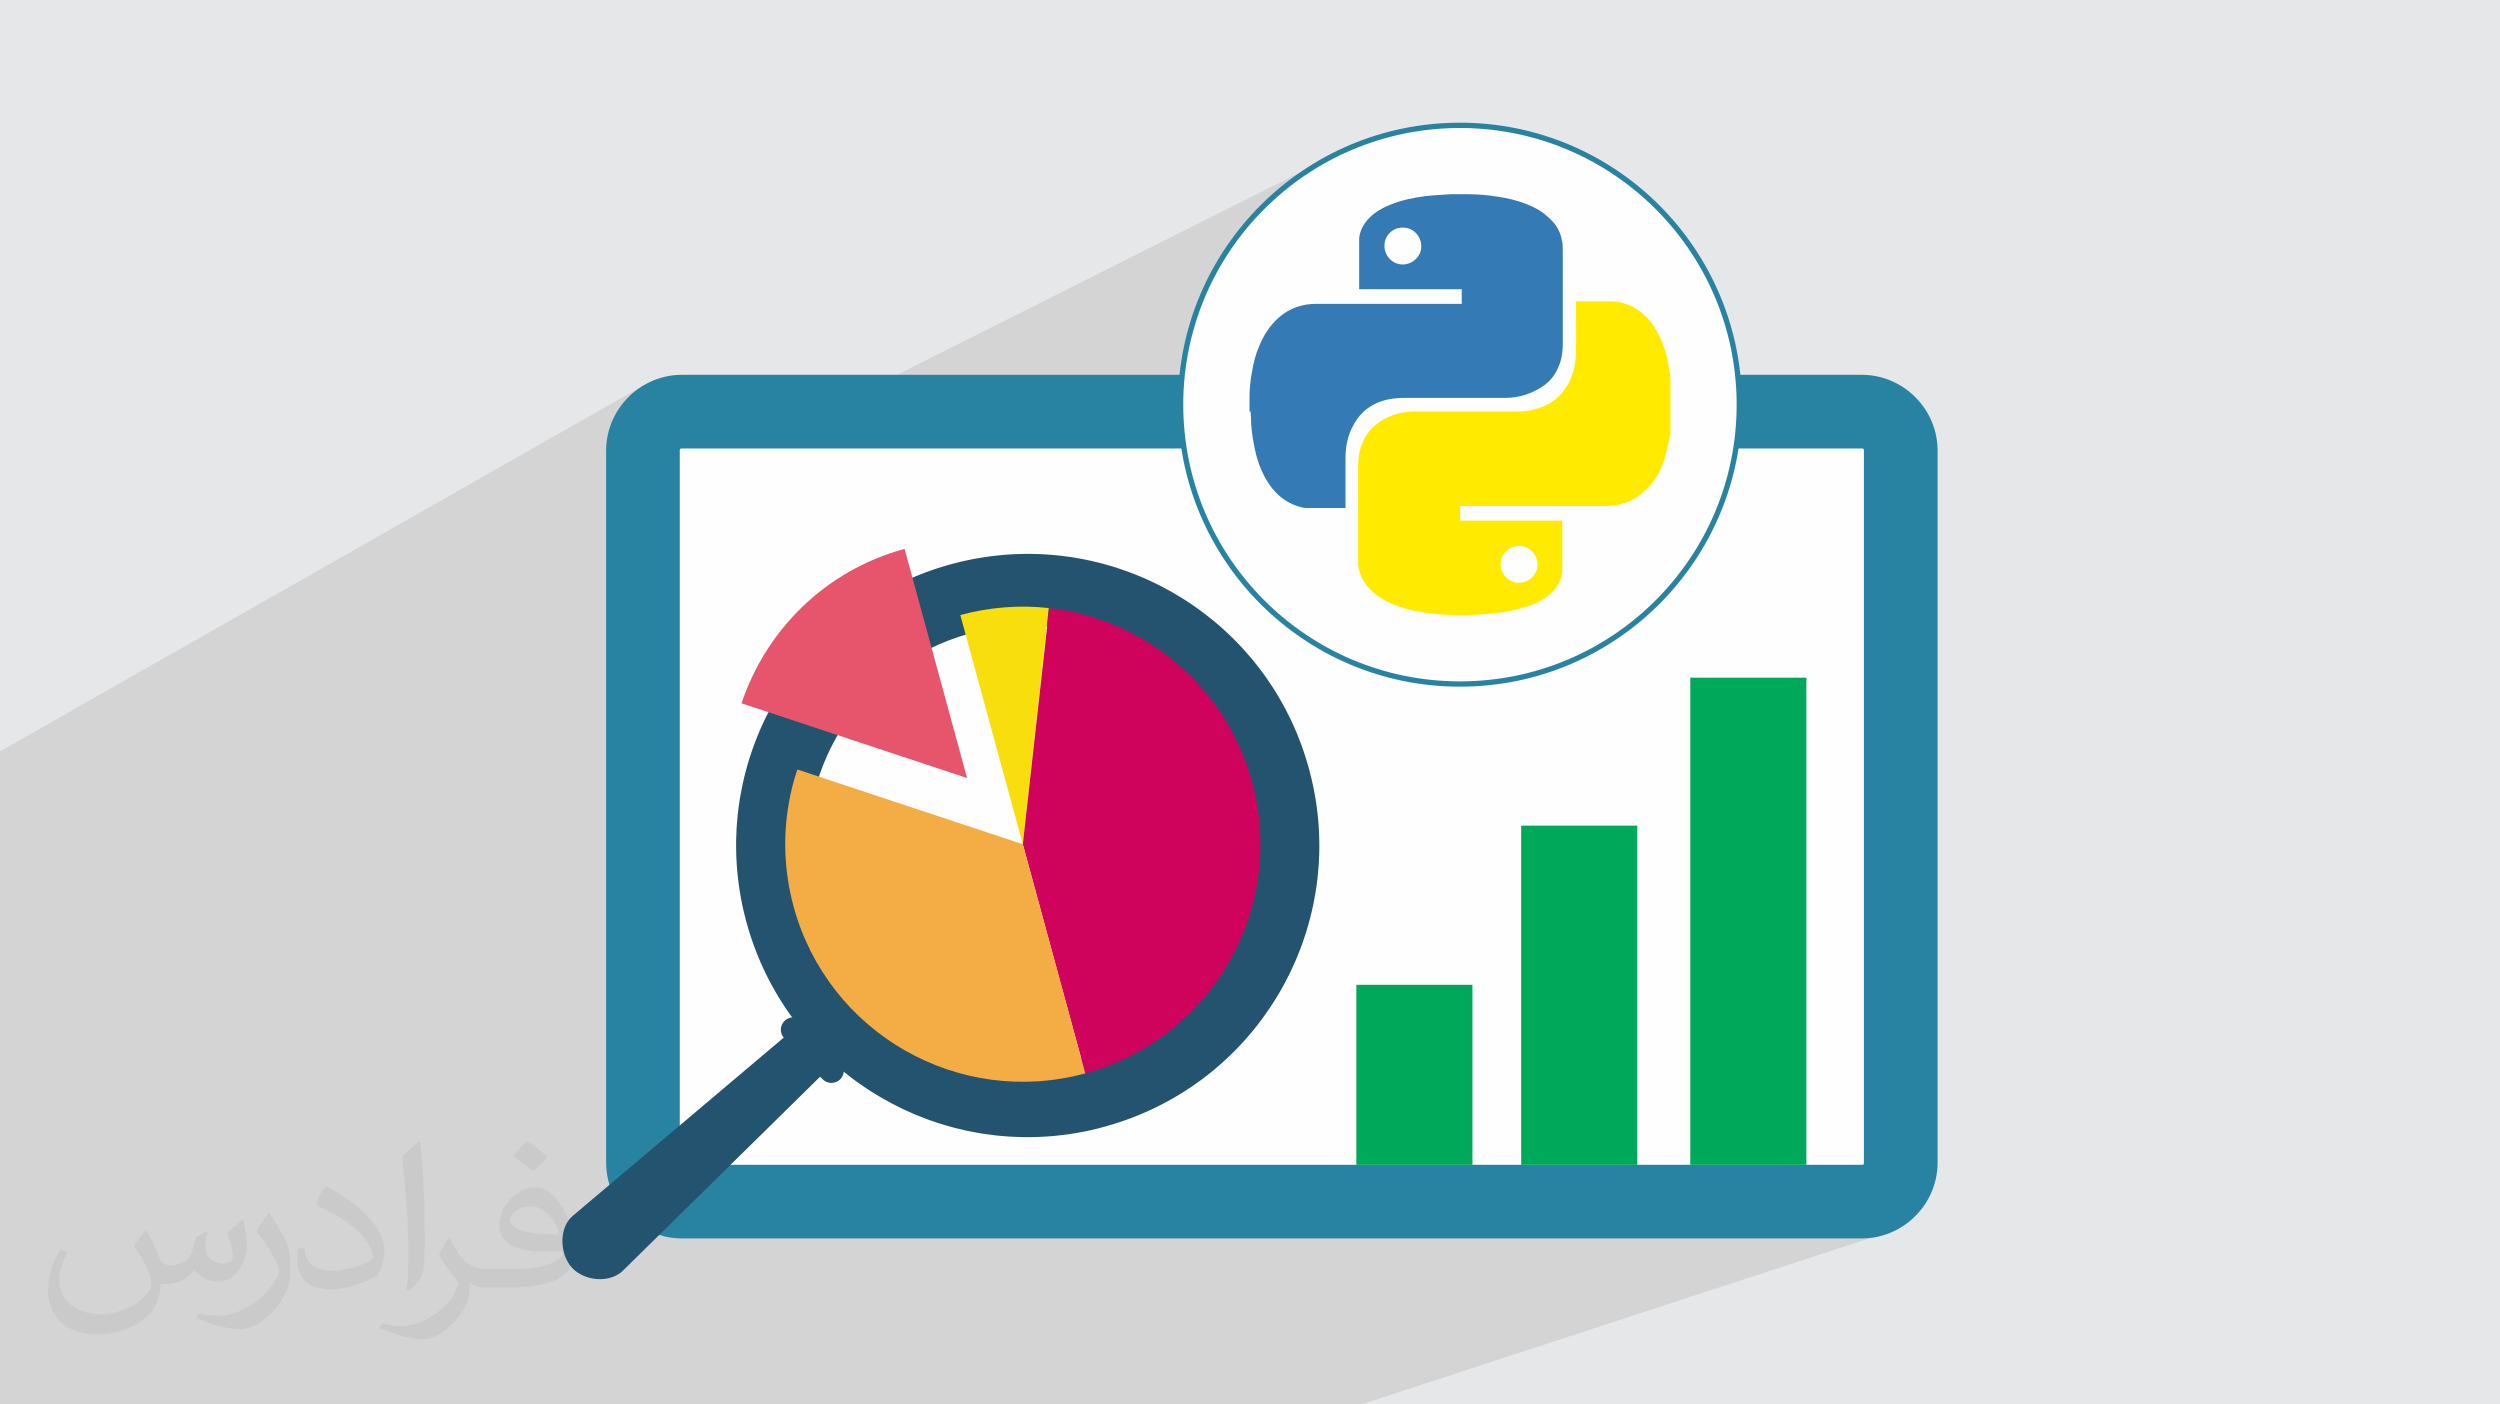
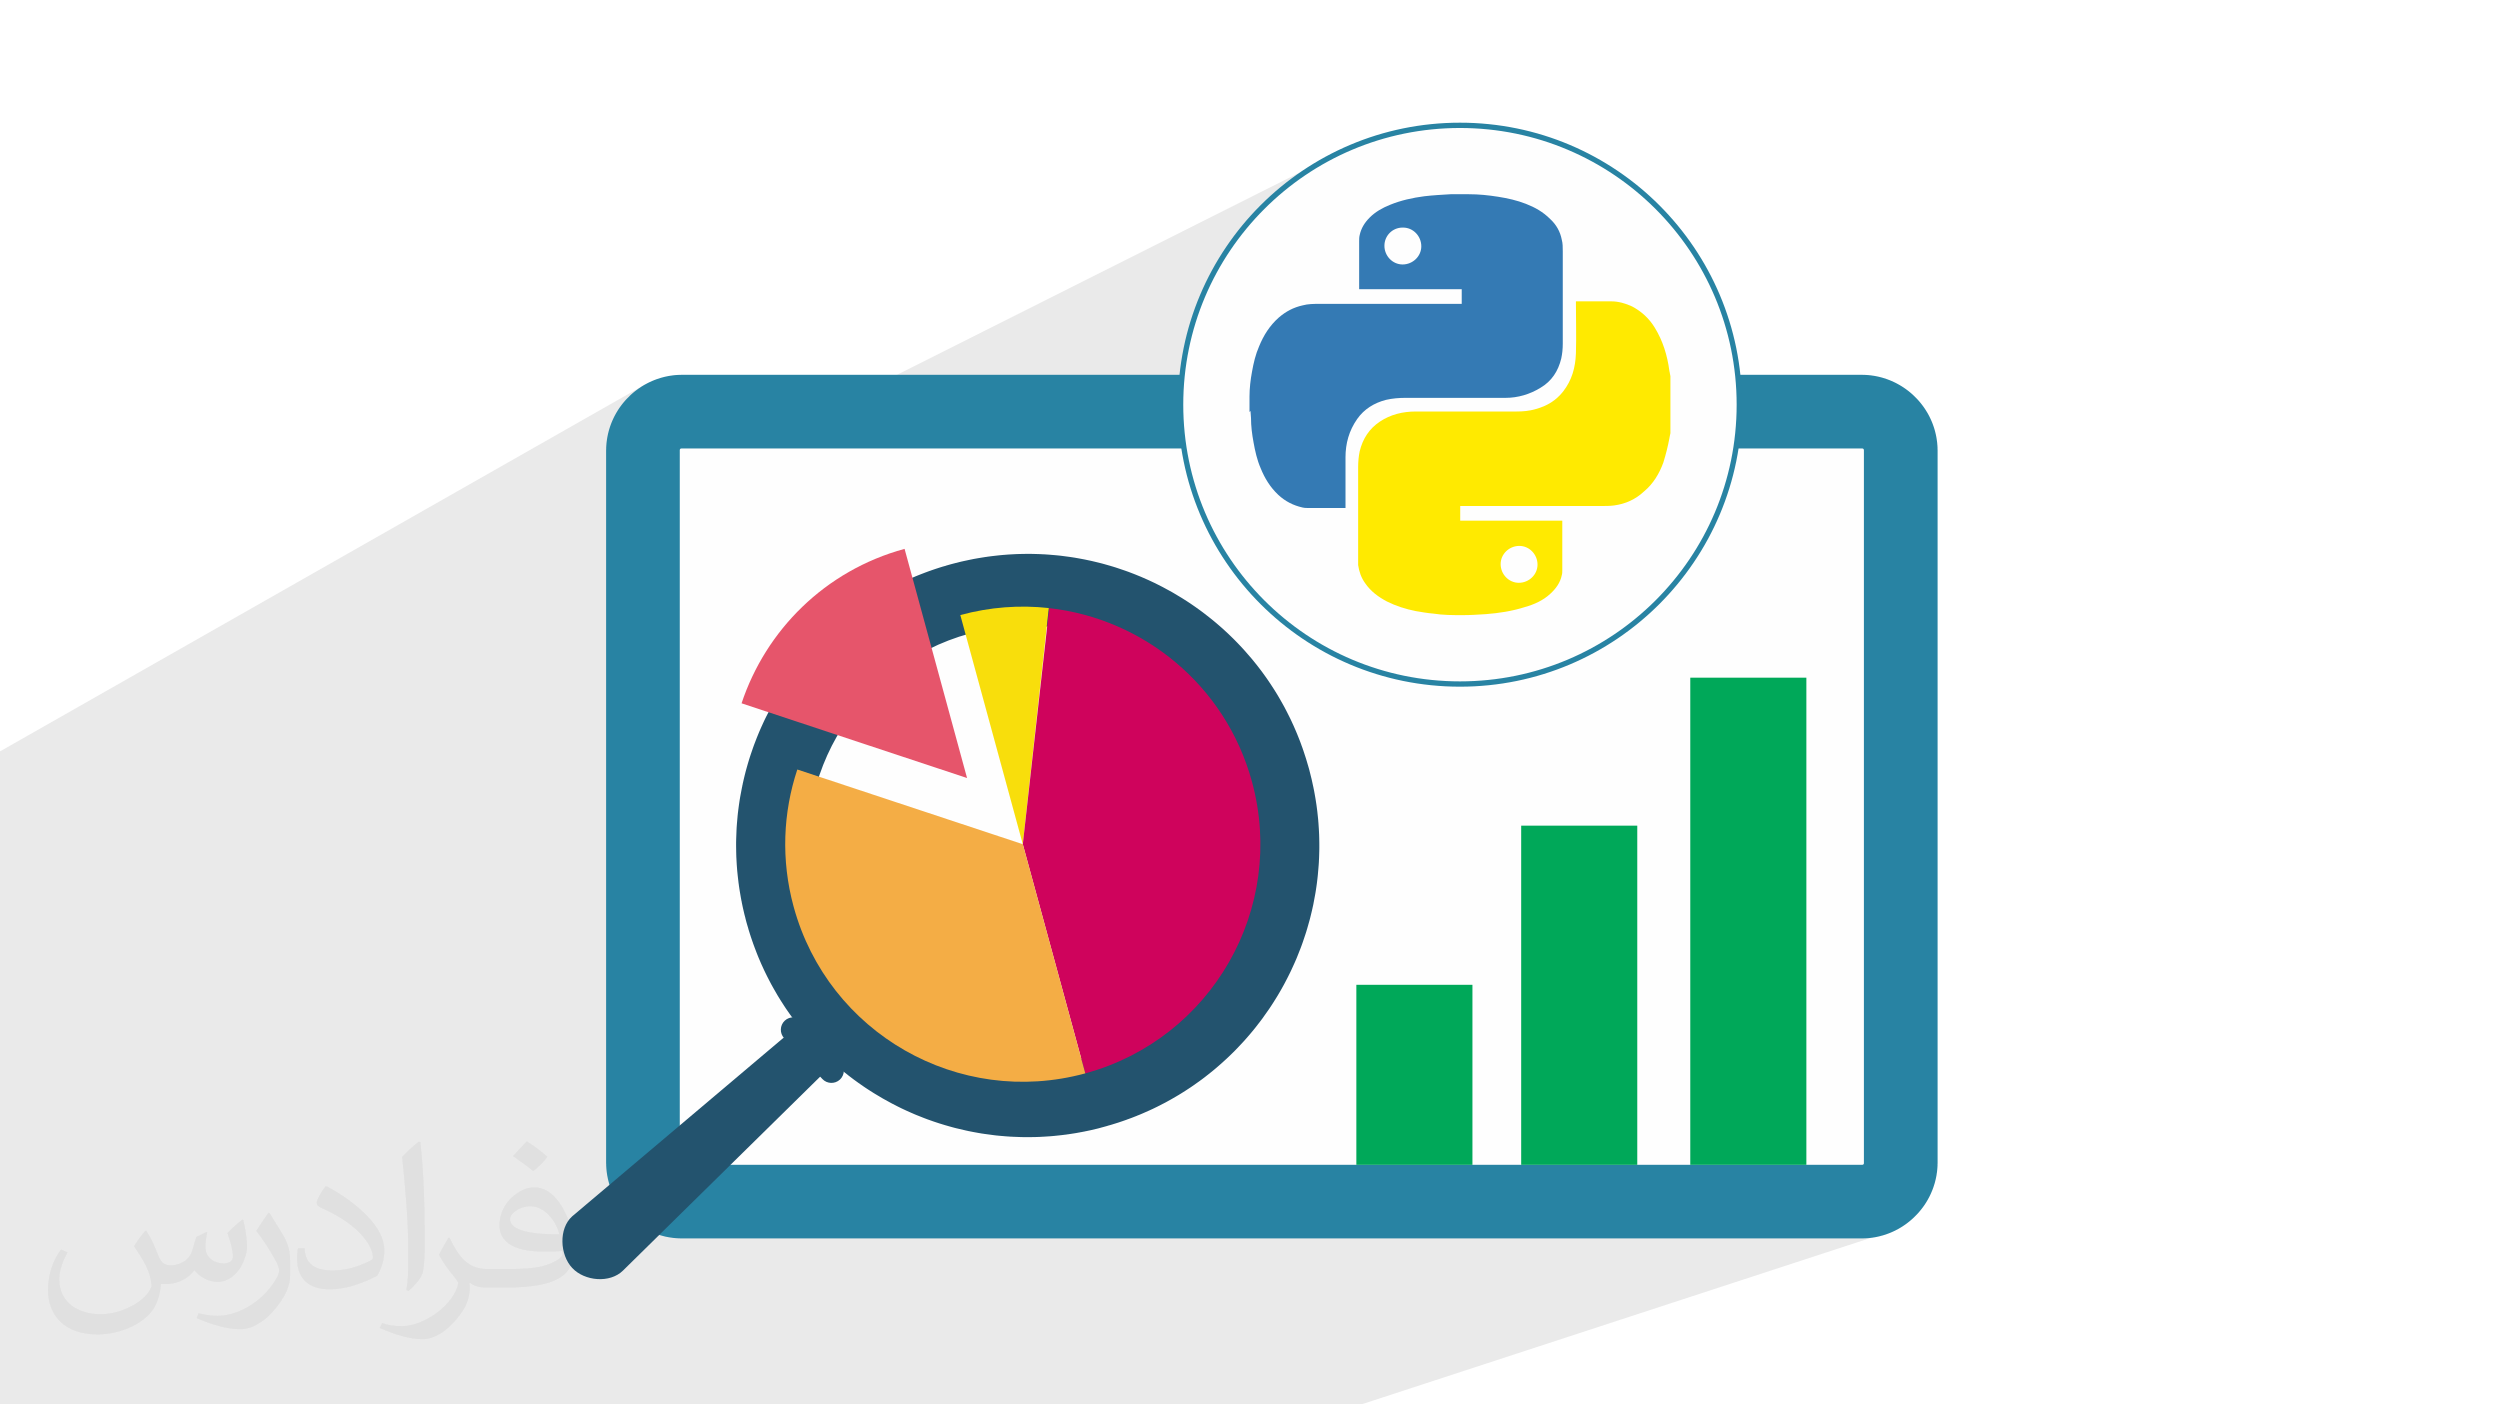
<svg xmlns="http://www.w3.org/2000/svg" xml:space="preserve" width="94.192mm" height="52.917mm" version="1.1" style="shape-rendering:geometricPrecision; text-rendering:geometricPrecision; image-rendering:optimizeQuality; fill-rule:evenodd; clip-rule:evenodd" viewBox="0 0 9419.16 5291.66">
  <defs>
    <style type="text/css">
   
    .str0 {stroke:#2883A3;stroke-width:20;stroke-miterlimit:22.926}
    .fil3 {fill:#2883A3}
    .fil13 {fill:#00A859}
    .fil5 {fill:#23536E}
    .fil0 {fill:#E6E7E8}
    .fil4 {fill:#FEFEFE}
    .fil6 {fill:white}
    .fil11 {fill:#347AB4;fill-rule:nonzero}
    .fil9 {fill:#CF035C;fill-rule:nonzero}
    .fil7 {fill:#E6556B;fill-rule:nonzero}
    .fil10 {fill:#F4AD45;fill-rule:nonzero}
    .fil8 {fill:#F8DE0C;fill-rule:nonzero}
    .fil12 {fill:#FFEA00;fill-rule:nonzero}
    .fil2 {fill:#373435;fill-opacity:0.031}
    .fil1 {fill:#373435;fill-opacity:0.102}
   
  </style>
  </defs>
  <g id="Layer_x0020_1">
-     <polygon class="fil0" points="-0,0 9419.16,0 9419.16,5291.66 -0,5291.66 " />
    <polygon class="fil1" points="6566.25,3878.73 7152.86,4629.81 5127.98,5291.66 -0,5291.66 -0,2830.97 2430,1448.87 3028.04,1588.73 5028.8,583.64 " />
    <path class="fil2" d="M550.85 4636.82c17.98,27.25 29.64,53.44 41.02,82.55 8.46,16.94 12.95,48.16 52.65,48.16 11.63,0 28.32,-3.43 43.13,-11.63 16.66,-8.74 29.36,-21.97 35.99,-42.06l15.87 -53.44 38.63 -19.05 2.64 2.64c-5.28,20.12 -6.6,39.42 -6.6,54.51 0,44.7 38.63,61.65 69.32,61.65 17.98,0 34.14,-8.74 34.14,-25.15 0,-21.16 -8.99,-57.15 -20.65,-89.43 17.98,-17.98 35.99,-35.99 56.62,-50.55l3.17 1.6c8.99,38.1 14.02,75.67 14.02,100.81 0,24.61 -10.85,51.87 -19.84,69.6 -18.52,34.92 -51.33,62.71 -91.01,62.71 -30.15,0 -63.75,-15.09 -86.79,-43.13l-1.32 0c-21.69,27 -55.3,51.33 -109.02,51.33l-16.66 0c-2.64,35.46 -10.31,60.58 -21.97,83.08 -32,62.43 -127,106.63 -216.43,106.63 -124.36,0 -186.79,-71.7 -186.79,-167.21 0,-59 19.3,-113.77 48.95,-152.65l24.33 10.06c-18.52,35.46 -30.96,68.78 -30.96,101.6 0,89.43 72.77,132.03 156.64,132.03 77.8,0 174.09,-49.48 191.57,-106.88 -6.6,-62.71 -30.15,-92.07 -66.14,-149.22 10.85,-19.05 24.87,-38.1 42.34,-58.47l3.17 0 0 0 0 0 -0.02 -0.09zm1434.31 -336.55c26.19,16.41 51.87,35.71 76.99,57.94 -14.02,19.84 -31.5,37.85 -53.19,53.72 -25.15,-20.37 -50.27,-37.85 -75.95,-56.36 17.45,-19.58 34.67,-38.35 52.12,-55.3l0 0 0 0 0 0 0 0 0 0 0.03 0zm13.49 244.48c-42.34,0 -76.99,27.79 -76.99,48.41 0,44.2 84.66,57.94 186,57.4 -12.7,-51.87 -57.15,-105.84 -109.02,-105.84l0.01 0.03zm-95 236.55c55.04,0 103.2,-1.6 139.95,-10.85 41.02,-10.31 75.67,-30.96 75.67,-45.24 0,-3.71 0,-8.2 -1.32,-11.91 -23.01,2.11 -49.48,2.11 -72.49,2.11 -74.6,0 -131.75,-16.94 -154.25,-58.75 -5.56,-11.63 -9.52,-24.61 -9.52,-39.42 0,-40.49 17.45,-79.91 48.16,-107.16 25.65,-22.48 53.97,-36.5 82.8,-36.5 52.12,0 93.65,41.81 122.76,107.7 15.87,35.99 26.72,77.52 26.72,129.92 0,34.92 -9.52,64.29 -31.22,85.98 -40.49,39.17 -115.09,53.97 -229.39,53.97l-51.87 0 0 0 -13.49 0c-28.32,0 -48.69,-5.03 -64.82,-17.45l-2.64 0c0.79,6.6 1.32,12.95 1.32,19.05 0,25.65 -8.46,58.47 -25.65,84.66 -50.8,75.41 -105.84,108.2 -153.47,108.2 -48.16,0 -107.16,-18.52 -160.35,-42.6l9.52 -18.52c17.2,7.14 41.02,11.91 73.81,11.91 85.98,0 198.96,-82.55 212.98,-163.25 -3.17,-6.6 -8.99,-15.34 -17.2,-24.61 -25.15,-29.9 -41.02,-54.76 -55.83,-80.95 12.7,-25.15 24.33,-45.24 35.18,-63.5l4.5 -0.53c36.78,74.88 70.1,117.73 144.45,117.73l11.63 0 0 0 53.97 0 0 0 0 0 0 0 0 0 0 0 0.09 0.01zm-372.54 79.12c6.35,-34.39 6.88,-73.02 6.88,-109.02l0 -53.44c0,-99.75 -12.7,-244.73 -23.01,-339.19 17.98,-19.3 43.13,-42.06 62.97,-57.4l5.82 1.6c13.49,118.8 16.66,256.39 16.66,383.64 0,33.35 -1.32,65.89 -4.5,89.69 -1.85,30.15 -19.3,52.91 -56.62,87.83l-8.2 -3.71zm-383.38 -157.43c1.85,46.84 24.87,83.62 105.31,83.62 50.01,0 92.33,-12.95 139.17,-35.18 8.46,-3.71 12.95,-8.74 12.95,-12.95 0,-29.36 -22.48,-68.25 -60.32,-103.71 -36.78,-33.35 -85.47,-62.71 -130.96,-82.3 -15.62,-6.6 -20.65,-13.49 -20.65,-20.12 0,-13.49 17.98,-41.81 32.82,-62.18l5.03 -0.53c52.12,27.25 110.34,67.74 153.47,112.7 39.17,41.53 63.5,83.62 63.5,129.39 0,33.86 -10.31,65.61 -27,95.25 -57.15,28.83 -118.01,50.8 -178.33,50.8 -73.28,0 -123.29,-34.39 -123.29,-115.09 0,-8.74 0,-22.22 3.17,-39.7l25.15 0 0 0 0 0 0 0 0 0 0 0 -0.02 0zm-132.57 -133.1l45.52 73.56c16.66,27.25 32.28,56.9 32.28,103.71l0 59.79c0,48.41 -30.96,100.28 -80.95,151.61 -39.17,34.67 -73.81,49.48 -105.84,49.48 -47.62,0 -102.13,-14.81 -165.1,-41.81l7.14 -18.52c19.84,5.28 42.85,9.78 71.17,9.78 90.5,-0.53 183.08,-66.67 225.42,-147.37 5.03,-9.27 6.88,-17.98 6.88,-24.08 0,-9.27 -5.03,-19.58 -8.99,-28.83 -23.01,-43.38 -48.69,-83.08 -76.99,-119.86 14.81,-23.29 29.64,-45.77 45.77,-68l3.71 0.53 0 0 0 0 0 0 0 0 0 0 -0.02 0.01z" />
    <path class="fil2" d="M550.85 4636.82c17.98,27.25 29.64,53.44 41.02,82.55 8.46,16.94 12.95,48.16 52.65,48.16 11.63,0 28.32,-3.43 43.13,-11.63 16.66,-8.74 29.36,-21.97 35.99,-42.06l15.87 -53.44 38.63 -19.05 2.64 2.64c-5.28,20.12 -6.6,39.42 -6.6,54.51 0,44.7 38.63,61.65 69.32,61.65 17.98,0 34.14,-8.74 34.14,-25.15 0,-21.16 -8.99,-57.15 -20.65,-89.43 17.98,-17.98 35.99,-35.99 56.62,-50.55l3.17 1.6c8.99,38.1 14.02,75.67 14.02,100.81 0,24.61 -10.85,51.87 -19.84,69.6 -18.52,34.92 -51.33,62.71 -91.01,62.71 -30.15,0 -63.75,-15.09 -86.79,-43.13l-1.32 0c-21.69,27 -55.3,51.33 -109.02,51.33l-16.66 0c-2.64,35.46 -10.31,60.58 -21.97,83.08 -32,62.43 -127,106.63 -216.43,106.63 -124.36,0 -186.79,-71.7 -186.79,-167.21 0,-59 19.3,-113.77 48.95,-152.65l24.33 10.06c-18.52,35.46 -30.96,68.78 -30.96,101.6 0,89.43 72.77,132.03 156.64,132.03 77.8,0 174.09,-49.48 191.57,-106.88 -6.6,-62.71 -30.15,-92.07 -66.14,-149.22 10.85,-19.05 24.87,-38.1 42.34,-58.47l3.17 0 0 0 0 0 -0.02 -0.09zm1434.31 -336.55c26.19,16.41 51.87,35.71 76.99,57.94 -14.02,19.84 -31.5,37.85 -53.19,53.72 -25.15,-20.37 -50.27,-37.85 -75.95,-56.36 17.45,-19.58 34.67,-38.35 52.12,-55.3l0 0 0 0 0 0 0 0 0 0 0.03 0zm13.49 244.48c-42.34,0 -76.99,27.79 -76.99,48.41 0,44.2 84.66,57.94 186,57.4 -12.7,-51.87 -57.15,-105.84 -109.02,-105.84l0.01 0.03zm-95 236.55c55.04,0 103.2,-1.6 139.95,-10.85 41.02,-10.31 75.67,-30.96 75.67,-45.24 0,-3.71 0,-8.2 -1.32,-11.91 -23.01,2.11 -49.48,2.11 -72.49,2.11 -74.6,0 -131.75,-16.94 -154.25,-58.75 -5.56,-11.63 -9.52,-24.61 -9.52,-39.42 0,-40.49 17.45,-79.91 48.16,-107.16 25.65,-22.48 53.97,-36.5 82.8,-36.5 52.12,0 93.65,41.81 122.76,107.7 15.87,35.99 26.72,77.52 26.72,129.92 0,34.92 -9.52,64.29 -31.22,85.98 -40.49,39.17 -115.09,53.97 -229.39,53.97l-51.87 0 0 0 -13.49 0c-28.32,0 -48.69,-5.03 -64.82,-17.45l-2.64 0c0.79,6.6 1.32,12.95 1.32,19.05 0,25.65 -8.46,58.47 -25.65,84.66 -50.8,75.41 -105.84,108.2 -153.47,108.2 -48.16,0 -107.16,-18.52 -160.35,-42.6l9.52 -18.52c17.2,7.14 41.02,11.91 73.81,11.91 85.98,0 198.96,-82.55 212.98,-163.25 -3.17,-6.6 -8.99,-15.34 -17.2,-24.61 -25.15,-29.9 -41.02,-54.76 -55.83,-80.95 12.7,-25.15 24.33,-45.24 35.18,-63.5l4.5 -0.53c36.78,74.88 70.1,117.73 144.45,117.73l11.63 0 0 0 53.97 0 0 0 0 0 0 0 0 0 0 0 0.09 0.01zm-372.54 79.12c6.35,-34.39 6.88,-73.02 6.88,-109.02l0 -53.44c0,-99.75 -12.7,-244.73 -23.01,-339.19 17.98,-19.3 43.13,-42.06 62.97,-57.4l5.82 1.6c13.49,118.8 16.66,256.39 16.66,383.64 0,33.35 -1.32,65.89 -4.5,89.69 -1.85,30.15 -19.3,52.91 -56.62,87.83l-8.2 -3.71zm-383.38 -157.43c1.85,46.84 24.87,83.62 105.31,83.62 50.01,0 92.33,-12.95 139.17,-35.18 8.46,-3.71 12.95,-8.74 12.95,-12.95 0,-29.36 -22.48,-68.25 -60.32,-103.71 -36.78,-33.35 -85.47,-62.71 -130.96,-82.3 -15.62,-6.6 -20.65,-13.49 -20.65,-20.12 0,-13.49 17.98,-41.81 32.82,-62.18l5.03 -0.53c52.12,27.25 110.34,67.74 153.47,112.7 39.17,41.53 63.5,83.62 63.5,129.39 0,33.86 -10.31,65.61 -27,95.25 -57.15,28.83 -118.01,50.8 -178.33,50.8 -73.28,0 -123.29,-34.39 -123.29,-115.09 0,-8.74 0,-22.22 3.17,-39.7l25.15 0 0 0 0 0 0 0 0 0 0 0 -0.02 0zm-132.57 -133.1l45.52 73.56c16.66,27.25 32.28,56.9 32.28,103.71l0 59.79c0,48.41 -30.96,100.28 -80.95,151.61 -39.17,34.67 -73.81,49.48 -105.84,49.48 -47.62,0 -102.13,-14.81 -165.1,-41.81l7.14 -18.52c19.84,5.28 42.85,9.78 71.17,9.78 90.5,-0.53 183.08,-66.67 225.42,-147.37 5.03,-9.27 6.88,-17.98 6.88,-24.08 0,-9.27 -5.03,-19.58 -8.99,-28.83 -23.01,-43.38 -48.69,-83.08 -76.99,-119.86 14.81,-23.29 29.64,-45.77 45.77,-68l3.71 0.53 0 0 0 0 0 0 0 0 0 0 -0.02 0.01z" />
    <g id="_1585416291952">
      <path class="fil3" d="M2510.76 4659.95l0 -0.01 -0.02 0c-1.82,-0.39 -3.64,-0.79 -5.45,-1.2l0 -0.13 -0.37 0c-1.12,-0.21 -2.25,-0.56 -3.37,-0.82l0 -0.07 -0.43 0c-0.76,-0.21 -1.58,-0.42 -2.36,-0.6l0 -0.35 -1.31 0c-0.79,-0.21 -1.6,-0.4 -2.41,-0.69l0 -0.25 -1.02 0c-0.89,-0.23 -1.8,-0.48 -2.69,-0.77l0 -0.12 -0.62 0c-2.9,-0.89 -5.8,-1.76 -8.7,-2.71l0 -0.07 -0.32 0c-0.83,-0.29 -1.65,-0.56 -2.47,-0.82l0 -0.13 -0.39 0c-0.81,-0.28 -1.6,-0.56 -2.39,-0.84l0 -0.11 -0.29 0 -2.51 -0.9 0 -0.07 -0.1 0c-0.58,-0.2 -1.18,-0.33 -1.77,-0.61l0 -0.26 -0.82 0c-0.67,-0.28 -1.29,-0.56 -1.95,-0.76l0 -0.21 -0.48 0c-0.77,-0.24 -1.55,-0.54 -2.33,-0.87l0 -0.06 -0.12 0c-1.52,-0.54 -3,-1.17 -4.52,-1.84l-0.06 0c-2.16,-0.89 -4.32,-1.84 -6.45,-2.79l-0.1 0c-0.59,-0.26 -1.19,-0.54 -1.77,-0.8l0 -0.15 -0.35 0 -1.52 -0.68 0 -0.21 -0.49 0 -1.37 -0.67 0 -0.26 -0.62 0c-6.13,-2.86 -12.1,-6 -17.99,-9.26l0 -0.05 -0.1 0c-1.52,-0.9 -3.02,-1.71 -4.53,-2.6l0 -0.21 -0.34 0 -1.54 -0.95 -0.04 0c-0.91,-0.54 -1.82,-1.08 -2.73,-1.62l0 -0.2 -0.37 0c-0.82,-0.54 -1.62,-1.02 -2.44,-1.56l0 -0.35 -0.53 0 -1.33 -0.81 0 -0.07 -0.15 0c-0.89,-0.61 -1.76,-1.15 -2.63,-1.69l0 -0.21 -0.25 0c-1.58,-1.02 -3.15,-2.06 -4.7,-3.12l0 -0.03 -0.07 0c-1.12,-0.77 -2.24,-1.56 -3.35,-2.35l0 -0.06 -0.11 0c-1.21,-0.89 -2.4,-1.7 -3.63,-2.6l0 -0.2 -0.25 0c-0.85,-0.6 -1.7,-1.23 -2.53,-1.82l-0.02 0 -0.92 -0.75 0 -0.2 -0.31 0c-1.14,-0.9 -2.27,-1.77 -3.4,-2.66l0 -0.15 -0.23 0c-1.17,-0.93 -2.34,-1.82 -3.5,-2.77 -1.89,-1.5 -3.75,-3.05 -5.57,-4.63l0 -0.07 -0.07 0 -0.88 -0.74 0 -0.15 -0.22 0c-2.12,-1.82 -4.21,-3.65 -6.28,-5.56l0 -0.08 -0.06 0 -0.88 -0.72 0 -0.15 -0.12 0 -0.81 -0.75 0 -0.2 -0.2 0 -0.71 -0.69 0 -0.26 -0.29 0 -0.67 -0.61 0 -0.26 -0.32 0c-4.03,-3.83 -7.95,-7.76 -11.77,-11.77l0 -0.33 -0.33 0 -0.6 -0.68 0 -0.27 -0.27 0 -0.64 -0.69 0 -0.26 -0.24 0 -0.69 -0.75 0 -0.15 -0.15 0c-0.27,-0.33 -0.54,-0.6 -0.79,-0.87l0 -0.09 -0.08 0c-1.86,-2.03 -3.7,-4.11 -5.52,-6.23l0 -0.28 -0.21 0 -0.7 -0.8 0 -0.15 -0.08 0c-1.56,-1.84 -3.07,-3.67 -4.57,-5.5l0 -0.08 -0.06 0c-0.91,-1.14 -1.82,-2.24 -2.73,-3.38l0 -0.35 -0.24 0 -0.7 -0.87c-0.62,-0.83 -1.24,-1.64 -1.87,-2.44l0 -0.42 -0.29 0 -0.62 -0.81 0 -0.07 -0.09 0c-0.59,-0.82 -1.17,-1.63 -1.77,-2.44l0 -0.35 -0.26 0c-0.85,-1.17 -1.69,-2.38 -2.54,-3.53l0 -0.21 -0.13 0c-2.53,-3.6 -4.95,-7.19 -7.32,-10.86l0 -0.27 -0.18 0c-0.57,-0.9 -1.13,-1.85 -1.69,-2.72l0 -0.09 -0.06 0 -0.85 -1.34 0 -0.56 -0.33 0c-0.52,-0.81 -1.01,-1.69 -1.53,-2.58l0 -0.2 -0.13 0 -0.81 -1.35 0 -0.48 -0.29 0c-0.52,-0.95 -1.06,-1.82 -1.58,-2.71l0 -0.08 -0.03 0c-1.92,-3.38 -3.76,-6.78 -5.54,-10.19l0 -0.06 -0.04 0 -0.9 -1.76 0 -0.09 -0.04 0c-0.31,-0.6 -0.6,-1.19 -0.89,-1.76l0 -0.12 -0.05 0 -0.89 -1.76 0 -0.09 -0.04 0c-0.28,-0.6 -0.58,-1.22 -0.87,-1.76l0 -0.14 -0.04 0c-1.26,-2.57 -2.49,-5.3 -3.68,-7.94l0 -0.41 -0.17 0 -0.78 -1.69 0 -0.15 -0.03 0c-1.27,-2.92 -2.51,-5.84 -3.67,-8.83l0 -0.48 -0.19 0c-0.25,-0.66 -0.5,-1.29 -0.74,-1.98l0 -0.8 -0.34 0 -0.6 -1.63 0 -0.28 -0.1 0 -0.84 -2.23 0 -0.54 -0.18 0 -0.73 -2.12 0 -0.67 -0.24 0c-1.6,-4.56 -3.07,-9.1 -4.42,-13.72l0 -0.21 -0.06 0c-0.3,-1.02 -0.59,-2.04 -0.88,-3.07l0 -0.66 -0.16 0c-0.28,-0.9 -0.52,-1.85 -0.77,-2.72l0 -1.02 -0.27 0c-0.23,-0.89 -0.43,-1.69 -0.67,-2.59l0 -1.16 -0.26 0c-0.21,-0.88 -0.43,-1.77 -0.65,-2.63l0 -1.02 -0.26 0 -0.09 -0.36 0 -0.05 -0.01 0c-0.9,-3.89 -1.69,-7.82 -2.43,-11.77l0 -0.87 -0.19 0c-0.25,-1.43 -0.5,-2.86 -0.74,-4.35l0 -1.23 -0.22 0c-0.25,-1.58 -0.47,-3.05 -0.72,-4.62l0 -1.91 -0.27 0c-0.23,-1.7 -0.46,-3.32 -0.65,-5.02l0 -0.54 -0.06 0c-0.35,-2.78 -0.61,-5.51 -0.89,-8.29l0 -1.97 -0.17 0c-0.33,-4.07 -0.57,-8.21 -0.74,-12.36l0 -6.26 -0.19 0c-0.03,-1.51 -0.05,-3.08 -0.07,-4.6l0 -2682.63c0.02,-1.52 0.04,-3.01 0.07,-4.52l0.19 0 0 -6.38c0.17,-4.11 0.41,-8.18 0.74,-12.23l0.17 0 0 -2.1c0.25,-2.74 0.54,-5.43 0.87,-8.13l0.08 0 0 -0.7c0.19,-1.64 0.42,-3.26 0.65,-4.9l0.27 0 0 -2.02c0.23,-1.5 0.45,-3 0.7,-4.5l0.24 0 0 -1.36c0.22,-1.41 0.47,-2.82 0.74,-4.21l0.19 0 0 -1.03c0.72,-3.9 1.53,-7.78 2.42,-11.62l0.02 0 0 -0.07 0.29 -1.23 0.06 0 0 -0.24c0.22,-0.86 0.42,-1.69 0.63,-2.57l0.28 0 0 -1.22c0.22,-0.83 0.44,-1.66 0.65,-2.49l0.29 0 0 -1.1c0.25,-0.87 0.48,-1.74 0.73,-2.61l0.2 0 0 -0.81c0.27,-0.97 0.56,-1.95 0.83,-2.92l0.11 0 0 -0.34c1.15,-3.94 2.38,-7.88 3.71,-11.75l0.02 0 0 -0.05c0.21,-0.6 0.41,-1.22 0.64,-1.82l0.29 0 0 -0.81 0.69 -1.97 0.22 0 0 -0.66 0.79 -2.14 0.15 0 0 -0.37c0.31,-0.81 0.62,-1.62 0.94,-2.43l0 -0.03c0.22,-0.59 0.45,-1.21 0.69,-1.82l0.24 0 0 -0.62c0.28,-0.72 0.58,-1.45 0.89,-2.17l0.04 0 0 -0.11c1,-2.49 2.04,-4.97 3.11,-7.42l0.1 0 0 -0.22c1.06,-2.41 2.14,-4.78 3.26,-7.14l0.04 0 0 -0.09c0.27,-0.58 0.54,-1.18 0.83,-1.79l0.1 0 0 -0.18c0.27,-0.56 0.54,-1.1 0.81,-1.66l0.1 0 0 -0.23 0.84 -1.63 0.1 0 0 -0.24c0.29,-0.54 0.54,-1.1 0.81,-1.64l0.12 0 0 -0.22 0.83 -1.62 0.11 0 0 -0.2c0.29,-0.56 0.57,-1.1 0.89,-1.66l0.04 0 0 -0.09c1.47,-2.79 2.97,-5.56 4.55,-8.29l0.09 0 0 -0.21c0.86,-1.49 1.75,-2.97 2.62,-4.44l0.19 0 0 -0.31c0.3,-0.51 0.6,-1.03 0.91,-1.55l0.02 0 0 -0.02 0.54 -0.91 0.39 0 0 -0.63c0.24,-0.41 0.52,-0.8 0.77,-1.23l0.14 0 0 -0.26c0.54,-0.83 1.06,-1.69 1.6,-2.53l0.27 0 0 -0.44 0.94 -1.43c0.59,-0.93 1.22,-1.86 1.84,-2.8l0.02 0 0 -0.01c0.6,-0.93 1.22,-1.86 1.84,-2.77l0 -0.02c0.85,-1.25 1.73,-2.47 2.58,-3.69l0.23 0 0 -0.33c0.57,-0.83 1.18,-1.64 1.76,-2.47l0.1 0 0 -0.13 0.59 -0.8 0.35 0 0 -0.48c0.56,-0.77 1.12,-1.56 1.7,-2.31l0.16 0 0 -0.22 0.54 -0.71 0.37 0 0 -0.52c0.6,-0.76 1.19,-1.51 1.77,-2.27l0.1 0 0 -0.15 0.62 -0.79 0.32 0 0 -0.41c0.86,-1.12 1.73,-2.22 2.62,-3.3l0.17 0 0 -0.21c1.21,-1.49 2.43,-2.96 3.68,-4.45l0.04 0 0 -0.05c2.09,-2.51 4.25,-4.97 6.43,-7.4l0.08 0 0 -0.1c0.25,-0.28 0.48,-0.54 0.72,-0.82l0.21 0 0 -0.22 0.66 -0.71 0.28 0 0 -0.29 0.6 -0.64 0.33 0 0 -0.35c4.65,-5.02 9.48,-9.85 14.47,-14.54l0.42 0 0 -0.37 0.58 -0.56 0.33 0 0 -0.32 0.64 -0.62 0.29 0 0 -0.25 0.73 -0.67 0.21 0 0 -0.2c0.27,-0.24 0.55,-0.47 0.85,-0.75l0.08 0 0 -0.05c1.12,-1.02 2.25,-2.03 3.39,-3.01l0.06 0 0 -0.05c1.3,-1.14 2.62,-2.26 3.96,-3.37l0.04 0 0 -0.04c1.47,-1.25 2.96,-2.47 4.48,-3.7l0.16 0 0 -0.15c1.1,-0.89 2.22,-1.78 3.32,-2.64l0.41 0 0 -0.3 0.81 -0.64 0.11 0 0 -0.08c0.79,-0.58 1.53,-1.19 2.31,-1.77l0.48 0 0 -0.37 0.75 -0.56 0.19 0 0 -0.15c0.79,-0.57 1.55,-1.13 2.34,-1.69l0.44 0 0 -0.34 0.85 -0.62 0.08 0 0 -0.06c0.85,-0.6 1.68,-1.21 2.51,-1.81l0.3 0 0 -0.18c3.53,-2.49 7.12,-4.92 10.78,-7.25l0.37 0 0 -0.24c0.87,-0.54 1.74,-1.08 2.59,-1.62l0.21 0 0 -0.13 1.28 -0.8 0.59 0 0 -0.35c0.82,-0.5 1.68,-1.02 2.51,-1.49l0.26 0 0 -0.17c1.49,-0.89 3.01,-1.79 4.52,-2.64l0.13 0 0 -0.08c2.75,-1.58 5.56,-3.09 8.36,-4.58l0.04 0c0.56,-0.32 1.14,-0.62 1.72,-0.92l0.12 0 0 -0.05 1.71 -0.88 0.16 0 0 -0.08 1.7 -0.85 0.17 0 0 -0.09 1.7 -0.85 0.16 0 0 -0.08 1.73 -0.85 0.12 0 0 -0.04c3.34,-1.6 6.7,-3.13 10.1,-4.61l0.15 0 0 -0.06c2.9,-1.26 5.84,-2.49 8.81,-3.66l0.47 0 0 -0.2c0.65,-0.24 1.32,-0.47 1.97,-0.72l0.84 0 0 -0.33 1.59 -0.61 0.25 0 0 -0.09c0.76,-0.3 1.54,-0.56 2.3,-0.84l0.5 0 0 -0.18 2.12 -0.75 0.68 0 0 -0.24c4.55,-1.58 9.14,-3.05 13.81,-4.4l0.15 0 0 -0.06c1.04,-0.3 2.08,-0.59 3.13,-0.88l0.58 0 0 -0.16c0.95,-0.28 1.88,-0.52 2.85,-0.77l0.89 0 0 -0.25c0.91,-0.23 1.8,-0.45 2.71,-0.69l0.99 0 0 -0.24c0.93,-0.23 1.88,-0.45 2.81,-0.69l0.93 0 0 -0.23c1.06,-0.24 2.12,-0.46 3.19,-0.7l0.52 0 0 -0.11c2.85,-0.62 5.73,-1.21 8.61,-1.74l0.68 0 0 -0.14c1.56,-0.28 3.1,-0.54 4.63,-0.79l1.91 0 0 -0.33c1.34,-0.2 2.69,-0.42 4.03,-0.61l1.54 0 0 -0.2c1.83,-0.27 3.67,-0.5 5.52,-0.73l0.99 0 0 -0.13c2.66,-0.3 5.36,-0.56 8.03,-0.8l3.13 0 0 -0.27c4.13,-0.33 8.27,-0.51 12.47,-0.66l5.23 0 0 -0.13c1.22,0 2.48,-0.03 3.7,-0.04l4444.76 0c1.25,0.01 2.45,0.04 3.69,0.04l0 0.13 5.24 0c4.21,0.15 8.37,0.35 12.42,0.66l0 0.27 3.2 0c2.66,0.24 5.3,0.5 8.03,0.8l0 0.13 1.01 0c1.82,0.23 3.67,0.46 5.44,0.71l0 0.22 1.55 0c1.37,0.19 2.71,0.41 4.09,0.61l0 0.33 1.88 0c1.52,0.25 3.08,0.51 4.57,0.79l0 0.14 0.74 0c2.85,0.53 5.77,1.1 8.57,1.74l0 0.11 0.54 0c1.08,0.24 2.18,0.46 3.2,0.7l0 0.23 0.95 0c0.95,0.24 1.82,0.46 2.77,0.69l0 0.24 1.02 0c0.89,0.24 1.77,0.46 2.72,0.69l0 0.25 0.89 0c0.95,0.25 1.91,0.49 2.77,0.77l0 0.16 0.63 0c1.08,0.29 2.1,0.58 3.13,0.88l0 0.06 0.18 0c4.63,1.35 9.26,2.82 13.82,4.4l0 0.24 0.66 0 2.1 0.75 0 0.18 0.49 0c0.81,0.28 1.56,0.54 2.31,0.84l0 0.09 0.27 0 1.58 0.61 0 0.33 0.86 0c0.61,0.25 1.29,0.48 1.91,0.72l0 0.2 0.48 0c0.81,0.3 1.55,0.61 2.31,0.93l0.05 0c2.18,0.89 4.36,1.8 6.46,2.73l0 0.06 0.22 0c3.33,1.48 6.72,2.99 10.04,4.61l0 0.04 0.15 0c0.54,0.29 1.13,0.56 1.69,0.85l0 0.08 0.21 0 1.69 0.85 0 0.09 0.14 0 1.7 0.83 0 0.1 0.2 0 1.69 0.88 0 0.05 0.08 0c0.6,0.3 1.14,0.6 1.76,0.92 2.87,1.49 5.64,3 8.36,4.58l0 0.08 0.12 0c1.58,0.85 3.07,1.75 4.56,2.64l0 0.17 0.28 0c0.8,0.47 1.63,0.97 2.51,1.49l0 0.35 0.55 0 1.29 0.8 0 0.13 0.2 0c0.88,0.54 1.77,1.08 2.58,1.62l0 0.24 0.42 0c3.66,2.33 7.19,4.76 10.8,7.25l0 0.18 0.27 0c0.81,0.6 1.62,1.21 2.51,1.81l0 0.06 0.06 0 0.83 0.62 0 0.34 0.47 0c0.75,0.56 1.56,1.12 2.31,1.69l0 0.15 0.2 0 0.75 0.56 0 0.37 0.48 0c0.81,0.58 1.56,1.19 2.3,1.77l0 0.08 0.15 0 0.8 0.64 0 0.3 0.42 0c1.07,0.86 2.15,1.75 3.32,2.64l0 0.15 0.13 0c1.51,1.23 3,2.45 4.5,3.7l0 0.04 0.06 0 0.89 0.74 0 0.17 0.2 0c2.1,1.8 4.22,3.64 6.31,5.52l0 0.05 0.09 0c0.24,0.28 0.53,0.51 0.8,0.75l0 0.2 0.21 0 0.75 0.67 0 0.25 0.27 0 0.66 0.61 0 0.33 0.35 0 0.54 0.54 0 0.39 0.47 0c4.63,4.35 9.17,8.87 13.53,13.52l0 0.41 0 0.03 0.42 0 0.53 0.58 0 0.35 0.34 0 0.54 0.64 0 0.29 0.28 0 0.67 0.71 0 0.22 0.2 0c0.28,0.26 0.48,0.54 0.75,0.82l0 0.1 0.09 0c1.82,2.07 3.66,4.16 5.5,6.28l0 0.25 0.2 0 0.75 0.85 0 0.07c1.28,1.47 2.51,2.96 3.64,4.45l0 0.21 0.21 0c0.89,1.08 1.78,2.18 2.6,3.28l0 0.43 0.33 0 0.62 0.79 0 0.15 0.13 0c0.54,0.76 1.15,1.51 1.69,2.27l0 0.52 0.41 0 0.54 0.69 0 0.24 0.22 0c0.54,0.75 1.08,1.54 1.7,2.31l0 0.48 0.33 0 0.54 0.78 0 0.15 0.14 0c0.54,0.8 1.16,1.64 1.77,2.45l0 0.35 0.2 0c0.88,1.22 1.7,2.44 2.57,3.67l0 0.04c0.63,0.91 1.23,1.82 1.85,2.74l0 0.04 0.06 0c0.62,0.94 1.23,1.85 1.77,2.78l0 0.02 0.08 0 0.87 1.41 0 0.46 0.27 0c0.55,0.84 1.09,1.68 1.63,2.53l0 0.26 0.15 0c0.25,0.4 0.54,0.8 0.74,1.21l0 0.65 0.41 0 0.54 0.89 0 0.04c0.35,0.5 0.61,1.01 0.95,1.51l0 0.35 0.2 0c0.89,1.47 1.71,2.92 2.6,4.42l0 0.23 0.12 0c1.22,2.15 2.39,4.31 3.61,6.49l0 0.02 0.87 1.74 0 0.13 0.07 0c0.28,0.54 0.61,1.08 0.88,1.64l0 0.22 0.15 0 0.81 1.58 0 0.26 0.15 0c0.26,0.54 0.45,1.06 0.74,1.6l0 0.28 0.12 0 0.81 1.6 0 0.26 0.15 0c0.27,0.54 0.54,1.08 0.82,1.62l0 0.22 0.07 0c0.27,0.61 0.54,1.19 0.81,1.75l0 0.13 0.06 0c1.64,3.38 3.13,6.75 4.62,10.2l0 0.04c0.63,1.49 1.23,2.98 1.86,4.5l0 0.15 0.05 0c0.27,0.7 0.6,1.41 0.88,2.13l0 0.66 0.28 0c0.19,0.59 0.4,1.19 0.67,1.79l0 0.06c0.35,0.79 0.63,1.57 0.89,2.37l0 0.43 0.21 0 0.74 2.08 0 0.72 0.27 0 0.67 1.9 0 0.88 0.29 0c0.18,0.6 0.39,1.18 0.6,1.76l0 0.11 0.06 0c0.36,0.91 0.62,1.82 0.89,2.73l0 0.06c0.34,0.91 0.6,1.86 0.96,2.79 0.6,2.03 1.22,4.05 1.82,6.11l0 0.4 0.15 0c0.27,0.95 0.53,1.88 0.81,2.84l0 0.89 0.21 0 0.74 2.53 0 1.18 0.27 0c0.21,0.81 0.42,1.59 0.62,2.39l0 1.32 0.34 0c0.2,0.84 0.41,1.64 0.59,2.47l0 1.27 0.36 0c0.87,3.92 1.7,7.88 2.45,11.84l0 1.18 0.2 0c0.27,1.35 0.48,2.69 0.75,4.04l0 1.53 0.27 0c0.21,1.44 0.4,2.9 0.6,4.32l0 2.2 0.35 0c0.19,1.55 0.4,3.11 0.6,4.67l0 0.93 0.15 0c0.26,2.59 0.54,5.21 0.8,7.81l0 2.42 0.22 0c0.08,0.95 0.16,1.9 0.22,2.87l0 0.11 0.01 0c0.2,2.81 0.36,5.65 0.51,8.49l0 7.14 0.21 0c0,1.58 0.05,3.16 0.06,4.75l0 2682.17c-0.01,1.58 -0.06,3.23 -0.06,4.83l-0.21 0 0 7.06c-0.15,2.87 -0.31,5.74 -0.51,8.57l-0.01 0 0 0.11c-0.06,0.96 -0.14,1.92 -0.22,2.88l-0.22 0 0 2.29c-0.26,2.66 -0.54,5.32 -0.8,7.97l-0.15 0 0 0.81c-0.2,1.58 -0.41,3.2 -0.6,4.75l-0.35 0 0 2.12c-0.2,1.42 -0.39,2.92 -0.67,4.41l-0.2 0 0 1.43c-0.27,1.36 -0.48,2.72 -0.75,4.15l-0.2 0 0 1.08c-0.54,2.72 -1.1,5.5 -1.71,8.21l-0.14 0 0 0.84c-0.27,0.95 -0.4,1.88 -0.66,2.92l-0.3 0 0 1.14c-0.18,0.81 -0.39,1.7 -0.59,2.51l-0.34 0 0 1.22c-0.2,0.89 -0.41,1.7 -0.62,2.53l-0.27 0 0 1.08c-0.27,0.89 -0.48,1.76 -0.74,2.66l-0.21 0 0 0.74c-0.28,1.02 -0.54,1.97 -0.87,2.99l-0.09 0 0 0.27c-1.34,4.62 -2.78,9.18 -4.33,13.66l-0.29 0 0 0.75 -0.75 2.04 -0.19 0 0 0.59 -0.82 2.18 -0.13 0 0 0.35 -0.54 1.56 -0.35 0 0 0.89c-0.27,0.6 -0.48,1.29 -0.75,1.89l-0.2 0 0 0.55c-0.28,0.76 -0.61,1.51 -0.93,2.23 -0.9,2.2 -1.79,4.35 -2.75,6.53l-0.06 0 0 0.15 -0.74 1.69 -0.13 0 0 0.41c-1.23,2.71 -2.44,5.37 -3.67,7.94l-0.07 0 0 0.14c-0.28,0.62 -0.61,1.16 -0.89,1.76l-0.08 0 0 0.14 -0.87 1.71 -0.06 0 0 0.12c-0.29,0.63 -0.54,1.16 -0.83,1.76l-0.06 0 0 0.15 -0.87 1.7 -0.09 0 0 0.06c-1.42,2.78 -2.92,5.58 -4.47,8.3l-0.22 0 0 0.33 -0.8 1.56 -0.06 0 0 0.08c-0.54,0.89 -1.11,1.82 -1.58,2.71l-0.33 0 0 0.48 -0.75 1.35 -0.14 0 0 0.2c-0.54,0.89 -1.02,1.77 -1.56,2.58l-0.34 0 0 0.56 -0.82 1.34 -0.07 0 0 0.15c-0.6,0.87 -1.15,1.76 -1.69,2.66l-0.21 0 0 0.27 -1.39 2.18 -0.04 0 0 0.07c-1.34,2.07 -2.71,4.12 -4.11,6.14l-0.04 0 0 0.07 -1.68 2.4 -0.14 0 0 0.21c-0.61,0.87 -1.23,1.7 -1.91,2.58l-0.67 0.95 -0.2 0 0 0.35c-0.62,0.81 -1.23,1.62 -1.85,2.44l-0.07 0 0 0.07 -0.59 0.81 -0.36 0 0 0.42c-0.54,0.8 -1.22,1.61 -1.82,2.44l-0.69 0.87 -0.26 0 0 0.35c-0.89,1.14 -1.77,2.24 -2.72,3.38l-0.09 0 0 0.08c-1.47,1.83 -2.99,3.74 -4.53,5.5l-0.06 0 0 0.15 -0.69 0.8 -0.27 0 0 0.28c-1.77,2.12 -3.61,4.2 -5.49,6.23l-0.09 0 0 0.09 -0.81 0.87 -0.14 0 0 0.15 -0.67 0.75 -0.21 0 0 0.26 -0.68 0.69 -0.27 0 0 0.27 -0.6 0.68 -0.36 0 0 0.33c-3.79,4.01 -7.66,7.94 -11.73,11.77l-0.35 0 0 0.26 -0.62 0.61 -0.34 0 0 0.26 -0.66 0.69 -0.23 0 0 0.2 -0.81 0.75 -0.12 0 0 0.15 -0.89 0.72 -0.07 0 0 0.08c-2.03,1.91 -4.15,3.74 -6.27,5.56l-0.18 0 0 0.15 -0.89 0.74 -0.06 0 0 0.07c-1.84,1.58 -3.74,3.13 -5.58,4.63 -1.17,0.95 -2.38,1.84 -3.53,2.77l-0.21 0 0 0.15c-1.15,0.89 -2.23,1.76 -3.4,2.66l-0.33 0 0 0.2 -0.89 0.75 -0.06 0c-0.81,0.59 -1.64,1.22 -2.51,1.82l-0.27 0 0 0.2c-1.16,0.9 -2.39,1.71 -3.6,2.6l-0.07 0 0 0.06c-2.72,1.91 -5.43,3.74 -8.15,5.5l-0.29 0 0 0.21c-0.88,0.54 -1.7,1.08 -2.57,1.69l-0.21 0 0 0.07c-0.4,0.27 -0.89,0.54 -1.28,0.81l-0.54 0 0 0.35c-0.83,0.54 -1.65,1.02 -2.45,1.56l-0.35 0 0 0.2c-0.93,0.54 -1.83,1.08 -2.79,1.62l-1.55 0.95 -0.35 0 0 0.21c-1.5,0.89 -2.99,1.7 -4.54,2.6l-0.07 0 0 0.05c-5.24,2.93 -10.6,5.71 -16.03,8.3l-0.76 0 0 0.33 -1.21 0.63 -0.62 0 0 0.26 -1.37 0.67 -0.54 0 0 0.21 -1.49 0.68 -0.33 0 0 0.15c-0.63,0.26 -1.17,0.54 -1.76,0.8l-0.09 0 0 0.06c-2.18,0.89 -4.27,1.84 -6.44,2.73l-0.07 0 0 0.08c-0.75,0.24 -1.49,0.54 -2.18,0.87l-0.62 0 0 0.2 -1.76 0.69 -0.13 0 0 0.06c-0.74,0.33 -1.49,0.63 -2.32,0.87l-0.45 0 0 0.21c-0.63,0.2 -1.32,0.48 -1.97,0.76l-0.84 0 0 0.26c-0.54,0.28 -1.15,0.41 -1.69,0.61l-0.15 0 0 0.07c-0.81,0.36 -1.68,0.62 -2.51,0.9l-0.25 0 0 0.11c-0.83,0.28 -1.64,0.56 -2.39,0.84l-0.41 0 0 0.13c-0.81,0.26 -1.63,0.53 -2.45,0.82l-0.33 0 0 0.07c-1.9,0.59 -3.74,1.21 -5.64,1.75 -1.02,0.33 -2.06,0.63 -3.07,0.96l-0.6 0 0 0.12c-0.95,0.29 -1.85,0.54 -2.72,0.77l-1.01 0 0 0.25c-0.83,0.29 -1.64,0.48 -2.39,0.69l-1.36 0 0 0.35c-0.75,0.18 -1.56,0.39 -2.37,0.6l-0.42 0 0 0.07c-1.08,0.26 -2.23,0.61 -3.31,0.82l-0.41 0 0 0.13c-2.73,0.61 -5.44,1.22 -8.24,1.76l-0.13 0c-1.55,0.35 -3.12,0.62 -4.68,0.95l-0.89 0 0 0.15c-1.5,0.26 -2.99,0.54 -4.48,0.74l-2.03 0 0 0.34c-1.38,0.2 -2.73,0.41 -4.15,0.61l-1.43 0 0 0.19c-1.97,0.3 -3.86,0.5 -5.78,0.77l-0.74 0 0 0.06c-2.86,0.34 -5.79,0.6 -8.63,0.81l-4.41 0 0 0.35c-5.52,0.33 -11.08,0.54 -16.71,0.61l-4448.47 0c-5.62,-0.07 -11.22,-0.28 -16.76,-0.61l0 -0.35 -4.35 0c-2.91,-0.21 -5.79,-0.47 -8.69,-0.81l0 -0.06 -0.69 0c-1.94,-0.27 -3.87,-0.47 -5.8,-0.77l0 -0.19 -1.48 0c-1.37,-0.2 -2.73,-0.41 -4.1,-0.61l0 -0.34 -2.01 0c-1.5,-0.2 -3.01,-0.48 -4.52,-0.74l0 -0.15 -0.91 0c-1.56,-0.33 -3.12,-0.6 -4.67,-0.95l-0.15 0c-0.91,-0.18 -1.82,-0.36 -2.74,-0.55z" />
      <path class="fil4" d="M2562.61 4386.53l0 -0.35 -0.28 0c-0.73,-0.97 -1.17,-2.18 -1.17,-3.48l0 -2687.15c0,-3.2 2.64,-5.83 5.85,-5.83l4449.68 0c1.99,0 3.73,0.97 4.78,2.45l0 0.03 0.02 0c0.66,0.96 1.06,2.11 1.06,3.35l0 2687.23c-0.03,1.67 -0.69,3.13 -1.84,4.2 -1.01,0.93 -2.4,1.55 -3.95,1.57l-4449.75 0c-1.75,0 -3.33,-0.78 -4.4,-2.02z" />
      <path class="fil5" d="M4150.13 4248.32l-0.06 -0.21 -13.41 3.65c-9.08,2.27 -18.17,4.41 -27.29,6.4l-0.51 0.14c-6.34,1.45 -12.71,2.67 -19.06,3.99l-0.04 -0.16 -2.63 0.72c-4.78,0.99 -9.57,1.88 -14.34,2.76l-0.07 -0.25 -2.84 0.78c-4.73,0.88 -9.49,1.75 -14.22,2.54l-0.6 0.16c-7.73,1.31 -15.45,2.54 -23.18,3.62l-0.03 -0.11 -0.87 0.23c-2.76,0.46 -5.58,0.94 -8.38,1.27l-0.07 -0.25 -2.35 0.64c-2.77,0.35 -5.48,0.66 -8.24,1.05l-0.06 -0.2 -1.23 0.33c-3.13,0.45 -6.27,0.79 -9.39,1.15l-0.15 0.04c-7.98,0.97 -15.98,1.83 -23.96,2.59l-0.05 -0.17 -1.02 0.28c-2.34,0.24 -4.65,0.56 -7.02,0.69l-0.05 -0.18 -0.93 0.26c-1.92,0.22 -3.85,0.34 -5.75,0.46l-0.06 -0.2 -1.24 0.34c-2.28,0.21 -4.54,0.34 -6.81,0.57l-0.04 -0.12 -0.23 0.06c-6.66,0.53 -13.37,1.03 -20.05,1.34l-0.12 0.03c-4.04,0.2 -8.08,0.49 -12.14,0.58l-0.35 0.1c-1.67,0.09 -3.4,0.12 -5.08,0.31l-0.08 -0.29 -1.08 0.3c-1.89,0.09 -3.79,0.1 -5.69,0.14l-0.03 0c-1.81,0.1 -3.64,0.07 -5.42,0.16l-0.18 0.05 -5.31 0.15 -0.03 -0.11 -0.25 0.07c-5.4,0.17 -10.81,0.23 -16.19,0.29l-0.15 0.04c-3.18,-0.03 -6.33,0.03 -9.5,-0.02l-0.05 -0.17 -0.63 0.17c-1.63,0.02 -3.22,0.04 -4.87,0l-0.22 0.06c-3.15,-0.06 -6.28,-0.01 -9.41,-0.08l-0.04 -0.16 -0.46 0.12c-3.07,0.04 -6.16,-0.14 -9.25,-0.19l-0.09 0.02c-11.6,-0.27 -23.19,-0.74 -34.74,-1.32l-0.08 -0.29 -0.77 0.21c-1.09,0.03 -2.24,-0.09 -3.33,-0.06l-0.08 -0.3 -0.86 0.24 -3.3 -0.23 -0.07 -0.27 -0.75 0.21c-1.13,-0.1 -2.26,-0.19 -3.39,-0.27l-0.05 -0.21 -0.54 0.15c-1.23,-0.07 -2.41,-0.14 -3.64,-0.2l-0.03 -0.12 -0.34 0.09 -3.85 -0.36 -0.14 0.04c-8.95,-0.67 -17.82,-1.39 -26.72,-2.3l-0.01 -0.07 -0.19 0.05c-2.27,-0.18 -4.59,-0.47 -6.86,-0.66l-0.05 -0.17 -0.57 0.15c-1.22,-0.18 -2.44,-0.26 -3.66,-0.41l-0.04 0.01 -2.81 -0.33 -0.08 -0.3 -0.69 0.19 -0.6 -0.07 0 0 -0.03 0.01c-13.43,-1.54 -26.79,-3.34 -40.12,-5.35l-0.09 0.03 -2.76 -0.47 -0.05 -0.18 -0.48 0.13c-3.17,-0.45 -6.37,-1 -9.53,-1.42l-0.03 -0.12 -0.09 0.03c-0.93,-0.14 -1.87,-0.3 -2.79,-0.44l-0.05 -0.17 -0.29 0.08 -2.58 -0.42 -0.05 -0.19 -0.45 0.13c-8.07,-1.43 -16.13,-2.88 -24.17,-4.39l-0.03 -0.12 -0.21 0.06 -2.64 -0.49 -0.05 -0.17 -0.21 0.05 -2.67 -0.49 -0.03 -0.09 -0.23 0.06 -2.68 -0.55 -0.03 -0.12 -0.22 0.06 -2.63 -0.48 -0.06 -0.2 -0.25 0.07c-0.87,-0.16 -1.75,-0.33 -2.62,-0.48l-0.03 -0.09 -0.26 0.07 -1.26 -0.23 -1.36 -0.29 -0.05 -0.16 -0.29 0.08 -2.63 -0.61 -0.02 -0.08 -0.16 0.04c-0.91,-0.16 -1.81,-0.4 -2.73,-0.59l-0.05 0.01c-11.84,-2.58 -23.6,-5.34 -35.32,-8.28l-0.15 0.04c-3.41,-0.9 -6.81,-1.65 -10.19,-2.55l-0.06 -0.2 -0.35 0.09c-3.34,-0.89 -6.66,-1.81 -10.02,-2.7l-0.02 -0.09 -0.09 0.03c-2.45,-0.65 -4.93,-1.41 -7.35,-2.03l-0.03 -0.09 -0.19 0.05c-4.93,-1.39 -9.85,-2.75 -14.75,-4.25l-0.09 0.02c-4,-1.23 -7.96,-2.34 -11.93,-3.59l-0.02 -0.09 -0.09 0.02c-1.46,-0.4 -2.93,-0.83 -4.43,-1.32l-0.05 -0.19 -0.33 0.09 -4.11 -1.28 -0.08 -0.29 -0.51 0.14c-4.02,-1.31 -8.02,-2.62 -11.98,-3.93l-0.01 -0.03 -0.05 0.01 -4.03 -1.33 -0.03 0.01c-3.02,-0.98 -6.05,-1.98 -9.09,-3.08l-0.03 0.01c-5.08,-1.73 -10.17,-3.57 -15.26,-5.41l-0.02 -0.09 -0.13 0.04c-1.48,-0.52 -2.94,-1.02 -4.4,-1.53 -2.07,-0.74 -4.1,-1.51 -6.13,-2.24l-0.06 -0.21 -0.26 0.08c-3.51,-1.36 -7,-2.74 -10.47,-4.01l-0.02 -0.08 -0.09 0.03c-8.25,-3.2 -16.45,-6.42 -24.64,-9.8l-0.07 0.02c-2.59,-1.12 -5.14,-2.14 -7.69,-3.14l-0.08 -0.29 -0.35 0.1c-1.93,-0.8 -3.86,-1.68 -5.83,-2.56l-0.09 0.02 -1.48 -0.71 -0.08 -0.27 -0.36 0.1c-1.94,-0.76 -3.87,-1.65 -5.8,-2.55l-0.03 0c-5.79,-2.44 -11.52,-4.99 -17.26,-7.68l-0.06 0.02c-3.69,-1.7 -7.33,-3.44 -11,-5.15l-0.03 -0.12 -0.21 0.05c-3.07,-1.45 -6.16,-2.89 -9.25,-4.38l-0.03 0.01c-0.53,-0.27 -1.03,-0.56 -1.56,-0.79l-0.05 -0.16 -0.16 0.05 -1.39 -0.68 -0.08 -0.27 -0.33 0.09c-3.6,-1.77 -7.19,-3.55 -10.76,-5.35l-0.01 -0.03 -0.02 0.01c-6.44,-3.22 -12.85,-6.5 -19.23,-9.86l-0.02 -0.09 -0.09 0.02 -1.5 -0.75 -0.04 -0.18 -0.18 0.05 -1.37 -0.72 -0.08 -0.27 -0.27 0.08c-21.53,-11.39 -42.67,-23.48 -63.42,-36.29l-0.06 -0.22 -0.2 0.05 -1.4 -0.84 -0.03 -0.12 -0.11 0.03 -1.52 -0.93 -0.01 -0.06 -0.03 0.01c-5.57,-3.48 -11.14,-6.97 -16.62,-10.55l-0.02 -0.09 -0.09 0.03c-3.89,-2.51 -7.81,-5.03 -11.65,-7.61l-0.07 -0.24 -0.19 0.05 -1.43 -0.93 -0.01 -0.05 -0.06 0.01c-2.81,-1.89 -5.58,-3.8 -8.4,-5.7l-0.08 -0.26 -0.2 0.05 -1.4 -0.97 0 -0.03 -0.03 0.01c-5.71,-3.89 -11.37,-7.81 -17.01,-11.82l-0.03 -0.09 -0.06 0.02c-2.28,-1.62 -4.52,-3.29 -6.81,-4.94l-0.03 -0.11 -0.08 0.03c-2.26,-1.6 -4.51,-3.23 -6.76,-4.9l-0.04 -0.14 -0.14 0.04c-1.65,-1.22 -3.34,-2.45 -4.99,-3.65l-0.13 -0.47 -0.35 0.09 -1.27 -0.97 -0.01 -0.06 -0.06 0.02c-1.7,-1.28 -3.41,-2.64 -5.13,-3.91l-0.06 -0.2 -0.15 0.04c-3.98,-3.05 -8.03,-6.03 -11.98,-9.13 -4.77,-3.72 -9.43,-7.49 -14.11,-11.26l-0.03 -0.08 -0.06 0.01c-1.13,-0.91 -2.3,-1.83 -3.45,-2.75l-0.11 -0.42 -0.3 0.08c-1.61,-1.32 -3.29,-2.65 -4.9,-3.99l-0.05 -0.17 -0.13 0.03c-1.12,-0.95 -2.24,-1.9 -3.4,-2.86l-0.08 -0.3 -0.22 0.06c-2.91,-2.41 -5.78,-4.83 -8.63,-7.28l-0.01 -0.06 -0.06 0.02c-4.84,-4.1 -9.63,-8.24 -14.39,-12.41l-0.06 -0.2 -0.12 0.03 -3.48 -3.04 -0.04 -0.15 -0.06 0.02c-1.16,-1.03 -2.33,-2.05 -3.51,-3.08l-0.02 -0.09 -0.06 0.02c-1.18,-1.06 -2.37,-2.06 -3.52,-3.12l-0.02 -0.06 -0.06 0.01c-1.83,-1.65 -3.63,-3.37 -5.46,-5.02l-0.1 -0.35 -0.19 0.05c-1.15,-1.04 -2.27,-2.11 -3.42,-3.15l-0.01 -0.06 -0.03 0.01c-4.97,-4.55 -9.89,-9.18 -14.79,-13.84l-0.01 -0.06 -0.03 0.01c-2.49,-2.4 -4.98,-4.83 -7.46,-7.25l-0.09 -0.35 -0.19 0.05c-1.79,-1.73 -3.59,-3.42 -5.35,-5.15l-0.07 -0.27 -0.15 0.04c-2.47,-2.45 -4.94,-4.95 -7.37,-7.46l-0.05 -0.16 -0.11 0.03c-6.08,-6.17 -12.1,-12.4 -18.06,-18.69l0 0 0 0 -2.98 -3.16 -0.01 -0.03 -1.94 -2.06 -0.04 -0.16 -0.06 0.01 -1.85 -1.93 -0.08 -0.29 -0.14 0.04 -1.73 -1.82 -0.11 -0.44 -0.21 0.05c-0.52,-0.56 -1.08,-1.15 -1.61,-1.74l-0.14 -0.51 -0.32 0.09c-0.48,-0.58 -1,-1.08 -1.5,-1.65l-0.19 -0.69 -0.33 0.09c-7.28,-7.96 -14.39,-16.1 -21.45,-24.3l-0.05 -0.19 -0.06 0.02 -5 -5.83 0 0 -0.02 0c-1.69,-2 -3.37,-3.98 -5.04,-5.99l-0.15 -0.57 -0.25 0.07c-0.55,-0.65 -1.09,-1.28 -1.64,-1.93l-0.1 -0.36 -0.17 0.04 -1.79 -2.18 -0.02 -0.06 -0.03 0.01c-2.07,-2.54 -4.13,-5.12 -6.21,-7.69l-0.07 -0.25 -0.09 0.02c-7.15,-8.82 -14.13,-17.74 -20.99,-26.78l-0.16 -0.57 -0.22 0.06c-1.3,-1.72 -2.62,-3.39 -3.88,-5.1l-0.2 -0.71 -0.32 0.08c-1.31,-1.76 -2.58,-3.63 -3.89,-5.39l-0.11 -0.41 -0.18 0.05c-1.38,-1.9 -2.76,-3.8 -4.14,-5.7l-0.02 -0.05 -0.01 0.01c-2.44,-3.36 -4.86,-6.72 -7.25,-10.1l-0.04 -0.16 -0.07 0.02c-3.57,-5.05 -7.1,-10.13 -10.6,-15.22 -0.77,-1.13 -1.52,-2.21 -2.28,-3.29l-0.07 -0.23 -0.09 0.02c-0.67,-1.04 -1.41,-2.06 -2.13,-3.11l-0.11 -0.39 -0.14 0.04c-0.69,-1.09 -1.4,-2.18 -2.08,-3.25l-0.09 -0.32 -0.12 0.03c-0.72,-1.09 -1.46,-2.21 -2.19,-3.3l-0.05 -0.2 -0.06 0.01 -2.26 -3.45 -0.02 -0.07c-4.05,-6.17 -8.05,-12.36 -11.96,-18.59l-0.06 -0.23 -0.06 0.02c-1.63,-2.56 -3.18,-5.15 -4.77,-7.7l-0.17 -0.62 -0.17 0.05c-0.71,-1.15 -1.43,-2.28 -2.14,-3.44l-0.03 -0.11 -0.03 0c-0.82,-1.28 -1.62,-2.57 -2.4,-3.86l-0.25 -0.91 -0.26 0.07c-0.7,-1.17 -1.39,-2.37 -2.08,-3.53l-0.02 -0.06 -0.02 0.01c-0.85,-1.43 -1.67,-2.89 -2.54,-4.35l-0.12 -0.42 -0.1 0.02c-4.39,-7.42 -8.68,-14.92 -12.89,-22.44l-0.06 -0.23 -0.06 0.01c-0.9,-1.57 -1.75,-3.12 -2.62,-4.7l-0.03 -0.12 -0.03 0.01c-1.76,-3.23 -3.62,-6.44 -5.37,-9.69l-0.32 -1.18 -0.25 0.07c-0.8,-1.43 -1.5,-2.91 -2.3,-4.35l-0.14 -0.51 -0.09 0.02c-1.88,-3.49 -3.7,-7.05 -5.53,-10.62l-0.07 -0.24 -0.06 0.01c-1.66,-3.22 -3.31,-6.44 -4.95,-9.69l0 0 0 0c-1.33,-2.62 -2.64,-5.25 -3.94,-7.88l-0.18 -0.65 -0.1 0.02 -2.83 -5.72 -0.1 -0.37 -0.06 0.02c-0.97,-2.02 -1.97,-3.99 -2.96,-6l-0.37 -1.37 -0.25 0.07c-0.92,-1.87 -1.75,-3.77 -2.65,-5.64l-0.14 -0.51 -0.09 0.02c-1.05,-2.3 -2.09,-4.63 -3.14,-6.93l-0.13 -0.45 -0.09 0.02c-1.07,-2.33 -2.16,-4.64 -3.19,-6.98l-0.1 -0.4 -0.09 0.03c-1.1,-2.43 -2.23,-4.88 -3.29,-7.32l-0.01 -0.06 -0.03 0.01c-2.58,-5.84 -5.08,-11.71 -7.54,-17.59l-0.28 -1.01 -0.15 0.04c-1.19,-2.81 -2.35,-5.65 -3.54,-8.5l-0.39 -1.43 -0.17 0.04c-1.27,-3.19 -2.53,-6.36 -3.79,-9.52l-0.13 -0.45 -0.06 0.02c-3.17,-8.09 -6.29,-16.22 -9.32,-24.41l-0.51 -1.88 -0.18 0.04c-1.59,-4.27 -3.19,-8.53 -4.69,-12.83l-0.97 -3.56 -0.24 0.07c-2.74,-7.78 -5.4,-15.62 -7.97,-23.5l-0.86 -3.15 -0.15 0.04c-2.14,-6.65 -4.23,-13.32 -6.26,-20.04l-3.22 -11.79 -0.16 0.04c-1.56,-5.25 -3.1,-10.51 -4.57,-15.83l-0.57 -2.09c-1.38,-5.14 -2.69,-10.33 -4,-15.47l0.19 -0.05 -3.35 -12.31c-1.84,-7.56 -3.59,-15.13 -5.25,-22.69l0.02 -0.01 -0.14 -0.49 -1.56 -7.23 0.02 0 -0.13 -0.48c-1.19,-5.49 -2.31,-11 -3.39,-16.51l0.26 -0.07 -1.1 -4.05c-0.94,-4.76 -1.76,-9.51 -2.62,-14.22l0.11 -0.03 -0.3 -1.13c-1.53,-8.44 -2.96,-16.84 -4.28,-25.25l0.12 -0.03 -0.26 -0.95c-0.5,-3.21 -0.98,-6.41 -1.49,-9.61l0.23 -0.07 -0.52 -1.91c-0.41,-2.87 -0.81,-5.78 -1.18,-8.66l0.19 -0.05 -0.4 -1.46c-0.4,-3.07 -0.8,-6.11 -1.16,-9.16l0.06 -0.01 -0.11 -0.38c-1.05,-8.35 -2,-16.67 -2.86,-25.02l0.17 -0.05 -0.26 -0.97c-0.24,-2.33 -0.51,-4.69 -0.73,-7.04l0.15 -0.04 -0.27 -0.99c-0.22,-2.35 -0.45,-4.71 -0.67,-7.04l0.12 -0.04 -0.16 -0.58c-0.15,-2.05 -0.28,-4.1 -0.46,-6.14l0.16 -0.04 -0.24 -0.87c-0.37,-4.65 -0.75,-9.32 -1.06,-13.97l0.03 0 -0.04 -0.15c-0.43,-6.29 -0.75,-12.56 -1.05,-18.84l0.03 -0.01 -0.08 -0.26c-0.08,-1.74 -0.17,-3.46 -0.25,-5.19l0.21 -0.06 -0.28 -0.99c-0.08,-1.93 -0.18,-3.83 -0.28,-5.75l0.09 -0.03 -0.1 -0.36c-0.06,-1.71 -0.06,-3.39 -0.13,-5.1l0.12 -0.03 -0.14 -0.48c-0.04,-1.66 -0.09,-3.31 -0.11,-4.97l0.13 -0.03 -0.17 -0.63c-0.25,-8.93 -0.38,-17.88 -0.42,-26.82l0 -0.03c0.02,-3.21 -0.02,-6.4 -0.01,-9.63l0.14 -0.03 -0.15 -0.53c0.02,-1.65 -0.04,-3.3 0.02,-4.95l0.03 -0.01 -0.03 -0.11c-0.02,-1.38 0.05,-2.69 0.06,-4.04l0.2 -0.06 -0.16 -0.6c0.04,-3.02 0.13,-6.03 0.2,-9.06l0.08 -0.03 -0.06 -0.23c0.22,-11.56 0.67,-23.1 1.29,-34.59l0.3 -0.08 -0.22 -0.79c0.04,-1.12 0.08,-2.2 0.14,-3.33l0.28 -0.08 -0.25 -0.92c0.09,-1.06 0.19,-2.14 0.24,-3.22l0.25 -0.07 -0.19 -0.69c0.09,-1.17 0.17,-2.32 0.26,-3.46l0.16 -0.05 -0.14 -0.51c0.08,-1.21 0.17,-2.44 0.28,-3.64l0.12 -0.03 -0.09 -0.32 0.3 -3.88 0.02 -0.01 -0.02 -0.09c0.66,-8.94 1.43,-17.86 2.33,-26.78l0.02 -0.01 -0.02 -0.08c0.22,-2.31 0.41,-4.67 0.67,-6.99l0.18 -0.04 -0.12 -0.43c0.24,-2.18 0.46,-4.43 0.71,-6.61l0.21 -0.06 -0.15 -0.53c0.27,-2.19 0.57,-4.36 0.83,-6.58l0.13 -0.04 -0.1 -0.35c0.25,-2.25 0.54,-4.48 0.82,-6.74l0.12 -0.03 -0.06 -0.22c0.71,-5.64 1.44,-11.29 2.26,-16.92l0 -0.03c0.61,-4.33 1.23,-8.61 1.92,-12.93l0.06 -0.01 -0.05 -0.19c0.15,-0.88 0.28,-1.78 0.4,-2.67l0.23 -0.07 -0.15 -0.57c0.66,-4.15 1.41,-8.25 2.1,-12.38l0.05 -0.01 -0.04 -0.12 0.47 -2.73 0.17 -0.05 -0.08 -0.32c2.12,-12.26 4.43,-24.47 6.96,-36.62l0.71 -0.2 -0.38 -1.4 1.04 -4.93 0.64 -0.18 -0.33 -1.23 1.11 -5.12 0.52 -0.14 -0.27 -0.98 1.22 -5.44 0.35 -0.09 -0.18 -0.66 1.35 -5.82 0.13 -0.03 -0.07 -0.25c0.87,-3.72 1.77,-7.46 2.68,-11.16l0.11 -0.03 -0.06 -0.23c0.84,-3.37 1.66,-6.75 2.53,-10.13l0.24 -0.06 -0.11 -0.4c0.2,-0.82 0.38,-1.64 0.61,-2.48l0.06 -0.01 -0.04 -0.15c0.63,-2.41 1.28,-4.87 1.92,-7.29l0.22 -0.06 -0.09 -0.34c0.91,-3.35 1.83,-6.68 2.74,-10.04l0.06 -0.02 -0.02 -0.05c1.35,-4.96 2.74,-9.91 4.2,-14.86l0.03 -0.01 -0.02 -0.05c1.16,-4.01 2.37,-7.97 3.59,-11.96l0.03 -0.01 -0.02 -0.06c0.46,-1.47 0.88,-2.98 1.34,-4.46l0.19 -0.05 -0.08 -0.31c0.42,-1.39 0.81,-2.78 1.24,-4.15l0.38 -0.11 -0.14 -0.51c1.2,-3.84 2.47,-7.66 3.73,-11.48l0.03 0 -0.01 -0.03c0.47,-1.51 0.95,-3.03 1.47,-4.53l0.06 -0.02 -0.01 -0.04c2.66,-8.14 5.46,-16.24 8.34,-24.31l0.17 -0.05 -0.07 -0.24c0.51,-1.42 1.02,-2.84 1.53,-4.27l0.07 -0.02 -0.03 -0.11c0.72,-2.02 1.41,-3.99 2.15,-6.01l0.32 -0.09 -0.12 -0.42c0.52,-1.37 1.06,-2.75 1.59,-4.09l0.06 -0.02 -0.04 -0.11c2.88,-7.71 5.86,-15.37 8.9,-23l-0.01 -0.03c1.89,-4.66 3.8,-9.31 5.73,-13.95l0.15 -0.04 -0.05 -0.18 1.26 -3.11 0.01 0 0 -0.03 1.17 -2.88 0.03 -0.01 -0.01 -0.03 0.67 -1.53 0.28 -0.07 -0.09 -0.34c1.79,-4.2 3.6,-8.37 5.45,-12.53l0.05 -0.01 -0.02 -0.06c2.95,-6.68 5.98,-13.33 9.03,-19.97l0.06 -0.02 -0.01 -0.03c1.72,-3.65 3.39,-7.34 5.12,-11.02l0.14 -0.04 -0.03 -0.13 0.64 -1.38 0.34 -0.1 -0.11 -0.39c1.73,-3.61 3.51,-7.11 5.3,-10.68l0.06 -0.02 -0.03 -0.11c6.41,-12.93 13,-25.77 19.87,-38.45 0.29,-0.5 0.61,-1.06 0.92,-1.6l0.03 0 -0.01 -0.03 0.85 -1.59 0.09 -0.02 -0.02 -0.09 0.88 -1.53 0.08 -0.02 -0.03 -0.09 0.83 -1.52 0.14 -0.04 -0.02 -0.11 0.78 -1.48 0.18 -0.05 -0.04 -0.13 0.78 -1.42 0.17 -0.05 -0.05 -0.19c3.92,-7.04 7.91,-14.06 12.01,-21.04l0.18 -0.04 -0.05 -0.17 0.84 -1.43 0.14 -0.04 -0.03 -0.13 0.85 -1.48 0.12 -0.03 -0.03 -0.12 0.88 -1.46 0.09 -0.03 -0.03 -0.11 0.91 -1.51 0.06 -0.01 -0.02 -0.06 0.92 -1.57 0.03 -0.01 -0.01 -0.03 0.92 -1.6 0.03 -0.01c7.39,-12.38 15.11,-24.58 23.02,-36.63l0.09 -0.02 -0.03 -0.09c2.17,-3.29 4.32,-6.69 6.51,-9.96l0.41 -0.11 -0.11 -0.38 0.87 -1.21 0.17 -0.05 -0.04 -0.14c2.27,-3.38 4.58,-6.67 6.9,-10l0.03 -0.01 -0.01 -0.06c5.55,-8.03 11.2,-15.99 16.95,-23.87l-0.01 -0.03c1.26,-1.73 2.47,-3.44 3.71,-5.13l0.39 -0.11 -0.08 -0.29 0.94 -1.32 0.08 -0.02 -0.01 -0.03c1.26,-1.73 2.57,-3.45 3.88,-5.16l0.21 -0.06 -0.05 -0.17c3.01,-3.98 6.03,-8.01 9.1,-11.95l0.06 -0.02 -0.02 -0.06c5.01,-6.46 10.12,-12.9 15.3,-19.29l0.13 -0.04 -0.03 -0.11c0.91,-1.11 1.79,-2.25 2.71,-3.38l0.46 -0.13 -0.09 -0.35c1.33,-1.62 2.68,-3.23 4.02,-4.85l0.17 -0.04 -0.03 -0.12c0.95,-1.14 1.91,-2.26 2.88,-3.42l0.29 -0.08 -0.06 -0.24c2.43,-2.88 4.82,-5.77 7.27,-8.62l0.06 -0.02 0 -0.03c3.06,-3.6 6.17,-7.18 9.31,-10.82l0.12 -0.03 -0.01 -0.04c1.02,-1.21 2.06,-2.35 3.09,-3.53l0.08 -0.02 -0.01 -0.06c1.06,-1.19 2.1,-2.38 3.16,-3.56l-0.01 -0.03c2.74,-3.03 5.4,-6.09 8.15,-9.09l0.38 -0.1 -0.06 -0.24c1.04,-1.13 2.06,-2.24 3.1,-3.36l0.12 -0.03 -0.02 -0.06c2.79,-3.07 5.59,-6.11 8.46,-9.13l0.09 -0.03 -0.02 -0.05c3.5,-3.75 7.05,-7.42 10.63,-11.13l0.13 -0.04 -0.02 -0.06c1.78,-1.85 3.55,-3.71 5.36,-5.52l0.03 -0.01 -0.01 -0.03 1.81 -1.84 0.42 -0.12 -0.07 -0.26c1.73,-1.76 3.47,-3.52 5.2,-5.3l0.2 -0.05 -0.03 -0.11c0.62,-0.57 1.23,-1.16 1.78,-1.72l0.51 -0.14 -0.07 -0.28c1.78,-1.79 3.61,-3.57 5.44,-5.33 5.15,-5.05 10.36,-10.07 15.63,-15.02l0.33 -0.09 -0.05 -0.19 4.34 -4.06 0.65 -0.17 -0.1 -0.35 4.15 -3.84 0.9 -0.24 -0.13 -0.47 4.01 -3.67 1.06 -0.29 -0.14 -0.54 3.94 -3.57 1.15 -0.32 -0.15 -0.57 3.95 -3.54 1.14 -0.31 -0.16 -0.57 4.04 -3.55 1.07 -0.29 -0.14 -0.53 4.2 -3.66 0.89 -0.24 -0.12 -0.44c3.35,-2.91 6.73,-5.79 10.12,-8.66l0.22 -0.06 -0.02 -0.09 2.24 -1.87 0.02 0 0 -0.03c2.43,-2.02 4.82,-4.08 7.24,-6.09l0.7 -0.19 -0.08 -0.3c0.66,-0.54 1.33,-1.06 1.96,-1.58l0.35 -0.1 -0.05 -0.16c3.31,-2.72 6.72,-5.39 10.06,-8.1l0.15 -0.04 -0.02 -0.05c5.75,-4.6 11.55,-9.12 17.4,-13.6l0.04 -0.02 0 -0.01 1.45 -1.12 0.49 -0.13 -0.06 -0.21c1.74,-1.29 3.44,-2.65 5.17,-3.95l0.63 -0.17 -0.07 -0.26c0.75,-0.54 1.48,-1.15 2.23,-1.71l0.03 -0.01c1.01,-0.75 1.97,-1.47 2.98,-2.21l0.54 -0.15 -0.05 -0.19c1.84,-1.36 3.73,-2.68 5.54,-4.04l0.22 -0.06 -0.02 -0.09c6.1,-4.45 12.21,-8.88 18.44,-13.21l0.03 0 -0.01 -0.03c1.1,-0.76 2.19,-1.48 3.27,-2.24l0.26 -0.08 -0.02 -0.1 3.05 -2.1 0.45 -0.13 -0.04 -0.17 2.91 -1.99 0.66 -0.18 -0.07 -0.23c10.33,-7.09 20.84,-14.01 31.48,-20.76l0.09 -0.02 -0.01 -0.03c2.6,-1.64 5.24,-3.25 7.88,-4.85l0.43 -0.12 -0.04 -0.14c2.49,-1.58 4.98,-3.15 7.52,-4.68l0.8 -0.21 -0.07 -0.25c1.12,-0.65 2.17,-1.33 3.24,-2l0.35 -0.1 -0.03 -0.11c1.34,-0.79 2.7,-1.57 4.05,-2.36l0.78 -0.22 -0.06 -0.2c2.68,-1.59 5.39,-3.15 8.06,-4.74l0.26 -0.07 -0.03 -0.09c9.25,-5.38 18.6,-10.66 28.01,-15.82l0.75 -0.2 -0.06 -0.21c1.43,-0.75 2.81,-1.56 4.24,-2.31l0.62 -0.17 -0.04 -0.15c1.58,-0.85 3.21,-1.67 4.78,-2.53l0.03 -0.01c1.82,-0.96 3.7,-1.9 5.56,-2.88l0.51 -0.14 -0.04 -0.13c7.57,-3.94 15.19,-7.83 22.83,-11.61l0.23 -0.06 -0.01 -0.06c4.13,-2.05 8.29,-4.1 12.47,-6.1l0.98 -0.27 -0.05 -0.17c1.99,-0.94 3.98,-1.86 6,-2.83l1.4 -0.38 -0.06 -0.24c2.02,-0.91 4.04,-1.87 6.07,-2.78l0.04 -0.02c2.44,-1.13 4.87,-2.25 7.32,-3.39l0.03 -0.01c5.46,-2.43 10.93,-4.85 16.42,-7.21l0.86 -0.23 -0.03 -0.12c2.67,-1.15 5.31,-2.31 7.99,-3.43l1.97 -0.54 -0.08 -0.29c2.5,-1.02 4.97,-2.1 7.5,-3.09l1.23 -0.33 -0.05 -0.18c3.21,-1.29 6.45,-2.59 9.69,-3.83l0.28 -0.08 -0.01 -0.06c8.04,-3.21 16.2,-6.33 24.35,-9.39l1.92 -0.52 -0.04 -0.13c4.14,-1.54 8.29,-3.12 12.46,-4.6l3.96 -1.08 -0.07 -0.25c5.33,-1.89 10.68,-3.68 16.06,-5.5l0.35 -0.09 -0.01 -0.03c5.4,-1.8 10.81,-3.56 16.24,-5.29l1.46 -0.4 -0.01 -0.06c3.79,-1.19 7.58,-2.37 11.39,-3.53l11.65 -3.18 -0.06 -0.23c5.91,-1.76 11.86,-3.45 17.82,-5.1l2.41 -0.65c6.11,-1.65 12.21,-3.21 18.3,-4.76l0.06 0.24 11.26 -3.07c3.39,-0.82 6.77,-1.61 10.16,-2.41l0.03 0.11 2.96 -0.8c11.36,-2.6 22.7,-5.01 34.03,-7.24l0.06 0.22 3.55 -0.97c2.95,-0.58 5.91,-1.1 8.84,-1.62l0.01 0.01 0.17 -0.05 4.44 -0.77 0.03 0.11 1.53 -0.42c8.29,-1.46 16.58,-2.86 24.84,-4.12l0.04 0.15 1.18 -0.33c3.11,-0.52 6.25,-0.99 9.37,-1.45l0.07 0.26 2.12 -0.58c2.81,-0.43 5.63,-0.79 8.45,-1.17l0.05 0.21 1.58 -0.44c3.03,-0.4 6.01,-0.77 9.03,-1.14l0.02 0.06 0.5 -0.14c8.29,-1.03 16.61,-1.97 24.9,-2.81l0.04 0.14 0.98 -0.26c2.33,-0.22 4.69,-0.48 7.06,-0.74l0.05 0.18 0.99 -0.27c2.35,-0.22 4.69,-0.42 7.01,-0.62l0.02 0.08 0.57 -0.15c2.08,-0.17 4.13,-0.29 6.18,-0.46l0.03 0.15 0.84 -0.23c4.67,-0.38 9.32,-0.77 13.98,-1.08l0.01 0.03 0.11 -0.03c6.31,-0.43 12.61,-0.75 18.91,-1.06l0.01 0.05 0.16 -0.05c1.76,-0.1 3.52,-0.2 5.27,-0.29l0.06 0.21 0.92 -0.26c1.94,-0.07 3.87,-0.19 5.83,-0.27l0.02 0.06 0.22 -0.06c1.76,-0.09 3.49,-0.09 5.25,-0.14l0.02 0.09 0.35 -0.1c1.71,-0.07 3.39,-0.09 5.1,-0.13l0.04 0.11 0.48 -0.13c7.17,-0.2 14.3,-0.36 21.45,-0.4l0.02 0.09 0.3 -0.08c4.93,-0.06 9.87,-0.09 14.84,-0.06l0.03 0.12 0.39 -0.11c3.09,0.02 6.21,0.07 9.28,0.09l0.03 0.14 0.41 -0.12c3.09,0.03 6.18,0.14 9.28,0.22l0.01 0.03 0.06 -0.01c6.02,0.1 12.01,0.29 18.01,0.52l0.02 0.06 0.2 -0.06c1.3,0.05 2.64,0.11 3.95,0.18l0.03 0.12 0.32 -0.09 3.86 0.17 0.04 0.15 0.4 -0.11 3.74 0.19 0.04 0.15 0.52 -0.15c1.21,0.07 2.45,0.09 3.65,0.2l0.05 0.18 0.6 -0.17c1.18,0.07 2.38,0.13 3.55,0.17l0.06 0.23 0.69 -0.19c1.17,0.08 2.32,0.17 3.44,0.26l0.05 0.17 0.53 -0.14c1.21,0.06 2.44,0.2 3.67,0.29l0.03 0.08 0.32 -0.08 3.85 0.3 0.01 0.03 0.11 -0.04c8.91,0.65 17.86,1.39 26.72,2.22l0.04 0.15 0.34 -0.1c3.68,0.35 7.33,0.68 10.97,1.08l0.01 0.04 0.18 -0.04c2.32,0.26 4.63,0.52 6.91,0.76l0.04 0.12 0.24 -0.07c2.29,0.27 4.59,0.56 6.87,0.83l0.02 0.06 0.12 -0.03c9.06,1.09 18.07,2.29 27.06,3.6l0.02 0.05 0.14 -0.04c4.26,0.63 8.52,1.22 12.75,1.88l0.04 0.15 0.34 -0.09 2.5 0.38 0.08 0.29 0.63 -0.17c4.13,0.68 8.25,1.45 12.34,2.13l0.01 0.03 0.05 -0.01 2.85 0.5 0.03 0.11 0.22 -0.06c15.56,2.7 31.02,5.77 46.43,9.2l0.05 0.18 0.38 -0.11 2.48 0.58 0.03 0.12 0.27 -0.07 2.66 0.59 0.01 0.06 0.1 -0.03c8.86,2.02 17.67,4.11 26.47,6.36l0.06 0.22 0.39 -0.11 2.51 0.6 0.02 0.09 0.12 -0.03c2.42,0.64 4.85,1.2 7.27,1.83l0.08 0.3 0.45 -0.13c0.83,0.23 1.63,0.45 2.46,0.65l0.01 0.06 0.06 -0.02c2.45,0.65 4.92,1.33 7.38,2.03l0.03 0.1 0.18 -0.05c7.43,2.04 14.83,4.14 22.23,6.33l4.49 1.37 0.05 0.17 0.29 -0.08c2.41,0.73 4.78,1.43 7.2,2.15l0 0.03c1.51,0.46 3.01,0.88 4.49,1.37l0.04 0.13 0.26 -0.07c1.42,0.48 2.81,0.96 4.26,1.4l0.06 0.2 0.27 -0.07c1.41,0.45 2.81,0.91 4.19,1.37l0.07 0.23 0.38 -0.1c9.01,2.93 17.98,5.98 26.93,9.15l0.01 0.05 0.12 -0.03c3.51,1.26 7.08,2.47 10.57,3.76l0.07 0.25 0.37 -0.1 4.16 1.52 0.03 0.09 0.11 -0.04c2.01,0.74 4.02,1.55 6,2.3l0.05 0.2 0.3 -0.08c3.46,1.3 6.96,2.62 10.43,3.99l0.01 0.06 0.12 -0.04c4.07,1.63 8.17,3.24 12.24,4.86l0.02 0.09 0.09 -0.02c4.64,1.84 9.26,3.72 13.89,5.67l0.04 0.16 0.25 -0.07c1.99,0.84 3.96,1.67 5.92,2.52l0.01 0.02 0.03 0 1.52 0.65 0.08 0.29 0.35 -0.1c7.76,3.29 15.45,6.71 23.1,10.2l0.02 0.05 0.09 -0.02c3.66,1.67 7.32,3.41 10.96,5.12l0.04 0.17 0.21 -0.05c3.06,1.44 6.18,2.8 9.23,4.31l0.02 0.06 0.08 -0.03 1.5 0.76 0.05 0.17 0.26 -0.07c4.15,2.04 8.29,4.13 12.45,6.2l0.02 0.09 0.09 -0.02c5.34,2.65 10.63,5.34 15.93,8.08l1.35 0.69 0 0.02 0.02 0 0.23 0.1 0.03 0.09 0.08 -0.02 1.51 0.8 0.04 0.16 0.21 -0.06c11.33,5.96 22.61,12.05 33.76,18.39l0.01 0.03c1.63,0.9 3.27,1.85 4.91,2.79 11.09,6.41 22.09,13.01 32.99,19.79l0.04 0.16 0.15 -0.04 1.47 0.9 0.02 0.09 0.06 -0.02c5.55,3.5 11.07,7.04 16.6,10.6l0.02 0.06 0.05 -0.02c3.33,2.18 6.7,4.33 10,6.54l0.09 0.34 0.32 -0.09 1.27 0.85 0.05 0.18 0.17 -0.05 1.47 0.98 0 0.03 0.03 -0.01c2.83,1.92 5.62,3.89 8.45,5.82l0.04 0.14 0.12 -0.03c3.35,2.29 6.71,4.56 10.04,6.92 4.62,3.2 9.18,6.51 13.72,9.83l0.05 0.19 0.17 -0.05c2.25,1.63 4.44,3.22 6.66,4.83l0.07 0.26 0.2 -0.05c2.24,1.63 4.43,3.28 6.64,4.93l0.04 0.14 0.12 -0.03c1.72,1.24 3.37,2.58 5.07,3.88l0.06 0.22 0.21 -0.06c8.78,6.68 17.44,13.46 26.03,20.37l0.04 0.14 0.09 -0.02c2.91,2.35 5.83,4.68 8.71,7.03l0.07 0.23 0.17 -0.04c1.12,0.92 2.23,1.87 3.35,2.84l0.1 0.36 0.27 -0.07c2.86,2.39 5.73,4.78 8.57,7.2l0.02 0.08 0.06 -0.01c4.84,4.1 9.63,8.22 14.4,12.43l0.06 0.21 0.11 -0.03 3.43 3.02 0.04 0.15 0.12 -0.04c1.15,1.04 2.32,2.07 3.5,3.09l0.02 0.1 0.05 -0.01c1.19,1.07 2.38,2.06 3.53,3.1l0.02 0.06 0.05 -0.02c1.84,1.68 3.63,3.41 5.47,5.09l0.09 0.32 0.21 -0.05c1.14,1.04 2.26,2.08 3.4,3.15l0.01 0.03 0.03 -0.01c3.05,2.86 6.15,5.64 9.18,8.51l0.02 0.06 0.03 -0.01c1.86,1.77 3.7,3.57 5.54,5.35l0.01 0.03 0.02 -0.01c2.52,2.43 5,4.84 7.5,7.27l0.09 0.32 0.17 -0.04c1.79,1.72 3.61,3.44 5.38,5.2l0.05 0.19 0.12 -0.03 1.7 1.69 0.16 0.58 0.33 -0.09c1.77,1.77 3.51,3.57 5.25,5.36l0.02 0.08 0.06 -0.01c3.71,3.75 7.38,7.52 11.02,11.32l0.06 0.22 0.11 -0.04c3.99,4.15 7.95,8.34 11.89,12.56l1.92 2.07 0.04 0.17 0.12 -0.03 1.78 1.94 0.09 0.32 0.18 -0.05c0.56,0.62 1.13,1.2 1.69,1.82l0.12 0.45 0.23 -0.07 1.61 1.75 0.14 0.51 0.29 -0.08c0.5,0.6 1.04,1.2 1.56,1.79l0.14 0.51 0.26 -0.07c0.53,0.61 1.06,1.19 1.59,1.8l0.13 0.48 0.26 -0.07c8.75,9.74 17.32,19.63 25.74,29.66l0.15 0.55 0.27 -0.08 1.62 1.93 0.1 0.38 0.18 -0.05c0.58,0.71 1.18,1.39 1.76,2.07l0.04 0.17 0.06 -0.01c2.07,2.51 4.1,5.07 6.14,7.58l0.1 0.38 0.17 -0.05 1.82 2.27c4.25,5.23 8.46,10.52 12.63,15.87 1.42,1.86 2.82,3.72 4.26,5.61l0.04 0.14 0.06 -0.01c1.39,1.8 2.81,3.63 4.19,5.44l0.07 0.27 0.12 -0.03c1.36,1.81 2.76,3.57 4.12,5.38l0.1 0.36 0.13 -0.03c1.41,1.89 2.77,3.83 4.15,5.73l0.02 0.06 0.03 -0.01c2.19,2.97 4.4,5.99 6.57,9.03l0.06 0.2 0.06 -0.02c2.21,3.03 4.39,6.09 6.56,9.16l0.03 0.09 0.03 -0.01c0.74,1.05 1.49,2.14 2.23,3.24l0.07 0.25 0.11 -0.03c9.59,13.74 18.87,27.73 27.86,41.98l0.02 0.09 0.06 -0.02 1 1.57 0 0.01 3.86 6.27 0.12 0.45 0.13 -0.04c1.59,2.52 3.13,5.02 4.68,7.52l0.22 0.81 0.25 -0.07c0.68,1.13 1.35,2.21 2.03,3.36l0.06 0.22 0.05 -0.02c0.83,1.38 1.63,2.79 2.47,4.2l0.16 0.6 0.18 -0.05c1.63,2.72 3.21,5.45 4.78,8.2l0.03 0.14 0.06 -0.01c4.51,7.72 8.92,15.53 13.23,23.35l0.16 0.59 0.15 -0.04c0.79,1.46 1.63,2.93 2.42,4.38l0.12 0.45 0.12 -0.03c0.83,1.53 1.68,3.01 2.5,4.55l0.08 0.29 0.05 -0.02c0.92,1.75 1.83,3.53 2.74,5.27l0.22 0.81 0.19 -0.06c0.85,1.6 1.65,3.21 2.49,4.81l0.01 0.03 0.03 -0.01c4.05,7.78 8.02,15.65 11.91,23.53l0.21 0.77 0.15 -0.04c0.9,1.89 1.85,3.75 2.76,5.62l0.13 0.49 0.08 -0.03c0.95,1.96 1.94,3.93 2.9,5.89l0.4 1.49 0.27 -0.07c0.93,1.93 1.76,3.88 2.67,5.82l0.08 0.32 0.05 -0.01c1.11,2.36 2.18,4.71 3.27,7.1l0.08 0.28 0.05 -0.02c1.08,2.39 2.2,4.72 3.26,7.11l0.07 0.26 0.03 -0.01c2.48,5.51 4.89,11.06 7.27,16.63l0.18 0.66 0.08 -0.03c1.17,2.73 2.38,5.45 3.53,8.21l0.47 1.74 0.24 -0.06c1.17,2.76 2.25,5.54 3.4,8.34l0.45 1.65 0.18 -0.05c1.25,3.08 2.49,6.18 3.7,9.26l0.2 0.72 0.07 -0.02c1.45,3.6 2.89,7.2 4.25,10.8l0.12 0.43 0.05 -0.02c1.73,4.56 3.38,9.15 5.07,13.73l0.71 2.63 0.22 -0.06c1.35,3.72 2.68,7.42 4,11.14l0 0.02 0.84 2.38 0.78 2.86 0.21 -0.05c7.36,21.29 14.1,42.96 20.25,64.97l0.67 2.45 0.03 0c0.23,0.78 0.46,1.57 0.68,2.36l0.48 1.75c0.32,1.2 0.62,2.39 0.94,3.59l-0.03 0.01 0.54 1.97c5.94,22.25 11.13,44.49 15.6,66.76l-0.15 0.04 0.65 2.38c0.98,4.84 1.92,9.75 2.82,14.61l-0.2 0.05 0.58 2.15c1.12,6.18 2.21,12.37 3.24,18.55l-0.06 0.01 0.15 0.56 1.28 7.67 -0.06 0.02 0.06 0.22c0.56,3.44 1.08,6.9 1.59,10.37l-0.12 0.03 0.32 1.17 0.96 6.51 0 0 0.03 0.12 0.38 2.78 -0.18 0.05 0.35 1.26c0.42,3.12 0.79,6.24 1.2,9.36l-0.03 0.01 0.04 0.14c0.41,3.05 0.8,6.11 1.18,9.18l-0.06 0.02 0.1 0.33c0.93,7.93 1.76,15.85 2.54,23.79l-0.19 0.05 0.3 1.11c0.22,2.29 0.51,4.58 0.71,6.9l-0.18 0.04 0.27 0.98c0.16,1.92 0.28,3.82 0.43,5.73l-0.24 0.06 0.35 1.26c0.19,2.25 0.33,4.52 0.52,6.77l-0.06 0.01 0.07 0.26c0.51,6.7 0.99,13.4 1.36,20.05l-0.03 0.01 0.02 0.09c0.24,4.03 0.45,8.09 0.63,12.17l-0.07 0.02 0.08 0.3c0.09,1.71 0.21,3.4 0.29,5.13l-0.24 0.06 0.29 1.07c0.14,3.71 0.2,7.45 0.31,11.16l-0.03 0 0.03 0.09 0.15 5.41 -0.06 0.01 0.06 0.21c0.13,5.43 0.26,10.84 0.3,16.23l-0.02 0.01 0.01 0.03c0.05,3.22 0.03,6.43 0.04,9.63l-0.15 0.04 0.15 0.54c-0.02,1.62 0.01,3.28 -0.01,4.92l-0.03 0.01 0.04 0.14c0,1.35 0.02,2.67 0.02,3.99l-0.3 0.08 0.29 1.03c-0.02,1.49 -0.06,2.97 -0.08,4.45l-0.09 0.03 0.08 0.29c-0.02,1.29 -0.04,2.55 -0.1,3.83l-0.22 0.06 0.21 0.77c-0.16,9.03 -0.44,18.02 -0.78,27.01l-0.12 0.03 0.08 0.29 -0.21 3.86 -0.11 0.03 0.11 0.41 -0.17 3.77 -0.17 0.04 0.13 0.49c-0.08,1.21 -0.11,2.43 -0.18,3.64l-0.17 0.05 0.17 0.6c-0.08,1.2 -0.1,2.36 -0.18,3.56l-0.23 0.07 0.19 0.68 -0.23 3.44 -0.2 0.06 0.16 0.59c-0.07,1.2 -0.18,2.39 -0.25,3.58l-0.15 0.04 0.11 0.38 -0.28 3.82 -0.06 0.02 0.05 0.17c-0.72,10.32 -1.58,20.6 -2.63,30.86l0.01 0.03c-0.22,2.36 -0.44,4.72 -0.68,7.06l-0.15 0.04 0.1 0.35c-0.22,2.24 -0.44,4.49 -0.7,6.71l-0.22 0.06 0.13 0.48c-0.23,2.21 -0.52,4.4 -0.78,6.62l-0.15 0.04 0.09 0.34c-0.28,2.26 -0.55,4.48 -0.8,6.73l-0.12 0.04 0.07 0.23c-0.3,2.3 -0.54,4.58 -0.84,6.87l-0.02 0.01 0.02 0.08c-0.48,3.34 -0.93,6.65 -1.41,9.95l-0.03 0.01 0.02 0.09c-0.61,4.28 -1.25,8.59 -1.9,12.85l-0.09 0.02 0.08 0.26c-0.17,0.88 -0.27,1.74 -0.41,2.6l-0.25 0.06 0.17 0.62c-0.54,3.16 -1.03,6.29 -1.56,9.44l-0.03 0 0.01 0.02 -0.51 2.85 -0.09 0.03 0.07 0.25c-2.04,12.06 -4.25,24.1 -6.72,36.06 -0.19,0.98 -0.38,1.96 -0.59,2.93l0.01 0.02c-0.2,0.95 -0.37,1.93 -0.57,2.88l-0.03 0 0.02 0.05c-1.56,7.43 -3.2,14.82 -4.94,22.17l-0.03 0 0.02 0.06c-1.26,5.36 -2.55,10.69 -3.88,16.01l-0.06 0.02 0.04 0.14c-0.85,3.41 -1.64,6.81 -2.54,10.2l-0.19 0.05 0.09 0.34c-0.21,0.85 -0.4,1.71 -0.62,2.57l-0.06 0.01 0.03 0.09c-0.64,2.45 -1.36,4.89 -2,7.35l-0.12 0.03 0.05 0.2c-2.66,9.95 -5.47,19.82 -8.4,29.7l-0.03 0.01 0.01 0.06 -1.35 4.42 -0.21 0.05 0.09 0.32c-0.73,2.39 -1.4,4.78 -2.13,7.16l-0.06 0.02 0.02 0.06 -1.39 4.43 -0.16 0.04 0.06 0.21c-0.44,1.44 -0.92,2.85 -1.39,4.3l-0.17 0.05 0.07 0.26c-2.9,9.07 -5.92,18.07 -9.05,27.01l-0.11 0.03 0.04 0.18 -1.56 4.38c-1.28,3.56 -2.5,7.16 -3.79,10.7l-0.21 0.05 0.07 0.27c-1.25,3.51 -2.62,6.98 -3.95,10.45l-0.08 0.02 0.03 0.12c-3.92,10.33 -7.94,20.58 -12.18,30.78l-0.12 0.04 0.04 0.14c-0.83,2.03 -1.6,4.04 -2.46,6.05l0 0.03 -0.63 1.53 -0.31 0.09 0.11 0.39c-0.83,1.96 -1.7,3.84 -2.53,5.76l-0.05 0.02 0.01 0.06c-1.09,2.61 -2.24,5.2 -3.38,7.75l0.01 0.03c-4.18,9.5 -8.47,18.94 -12.91,28.33l-0.06 0.02 0.02 0.09 -0.71 1.48 -0.25 0.07 0.09 0.32c-1.48,3.04 -2.92,6.09 -4.4,9.13l-0.03 0.01 -0.76 1.59 -0.18 0.04 0.05 0.18c-2.02,4.21 -4.09,8.37 -6.19,12.51l-0.05 0.01 0.01 0.06c-3.51,6.99 -7.11,13.94 -10.8,20.85l-0.06 0.02 0.01 0.05 -0.8 1.54 -0.15 0.04 0.04 0.15 -0.74 1.43 -0.23 0.06 0.06 0.23 -0.69 1.32 -0.31 0.09 0.09 0.32c-0.2,0.4 -0.4,0.78 -0.6,1.18l-0.4 0.11 0.12 0.42c-8.26,15.29 -16.91,30.38 -25.87,45.25l-0.4 0.11 0.11 0.38 -0.73 1.19 -0.31 0.08 0.08 0.28 -0.8 1.27 -0.22 0.06 0.06 0.22 -0.87 1.38 -0.13 0.03 0.03 0.12 -0.95 1.52 -0.03 0.01 0.01 0.02c-4.11,6.72 -8.23,13.35 -12.48,19.94 -2.54,3.93 -5.1,7.86 -7.67,11.75l-0.17 0.05 0.04 0.15 -0.97 1.5c-1.88,2.81 -3.75,5.62 -5.64,8.42l-0.31 0.08 0.07 0.26 -0.96 1.37 -0.04 0.01 0.01 0.06c-7.42,10.91 -15.07,21.68 -22.87,32.35l-0.05 0.01 0.03 0.12c-1.24,1.62 -2.46,3.37 -3.73,5.04l-0.4 0.1 0.07 0.27c-1.6,2.24 -3.31,4.43 -4.96,6.61l-0.12 0.03 0.03 0.09c-6.66,8.76 -13.45,17.57 -20.35,26.22l-0.08 0.02c-0.92,1.14 -1.83,2.3 -2.76,3.45l-0.4 0.11 0.08 0.29c-1.31,1.68 -2.62,3.23 -3.95,4.9l-0.22 0.06 0.05 0.19c-0.95,1.06 -1.89,2.24 -2.82,3.29l-0.41 0.12 0.07 0.27c-2.39,2.87 -4.76,5.73 -7.18,8.61l-0.12 0.03 0.02 0.09 -3.1 3.64 -0.02 0 0.01 0.02c-4.1,4.79 -8.24,9.53 -12.41,14.29l-0.26 0.07 0.05 0.18c-1,1.06 -1.96,2.25 -3,3.33l-0.19 0.05 0.05 0.21c-1.02,1.08 -2.04,2.23 -3.03,3.43l-0.18 0.05 0.02 0.09 -3.19 3.49c-1.66,1.9 -3.4,3.66 -5.1,5.54l-0.26 0.07 0.04 0.17c-6.27,6.76 -12.64,13.53 -19.05,20.2l-0.26 0.07 0.03 0.12c-1.76,1.78 -3.49,3.66 -5.25,5.46l-0.15 0.04 0.03 0.09c-2.42,2.47 -4.88,4.96 -7.35,7.44l-0.23 0.06 0.02 0.09c-2.5,2.5 -5.03,5 -7.6,7.43l-0.04 0.01 0.02 0.09c-3.75,3.64 -7.51,7.26 -11.3,10.85l-0.28 0.08 0.04 0.14 -4.34 4.11 -0.63 0.17 0.09 0.34 -4.12 3.84 -0.92 0.25 0.13 0.48 -3.94 3.63 -1.14 0.31 0.16 0.59 -3.84 3.49 -1.27 0.35 0.18 0.64 -3.79 3.41 -1.33 0.36 0.19 0.67c-7.33,6.55 -14.74,13 -22.25,19.38l-0.29 0.08 0.02 0.08 -2.12 1.91 -0.11 0.03c-3.21,2.68 -6.41,5.47 -9.68,8.07l-0.48 0.13 0.08 0.3c-0.73,0.59 -1.46,1.1 -2.19,1.69l-0.1 0.03 0.02 0.09c-7.82,6.37 -15.74,12.66 -23.78,18.8l-0.06 0.01 0.02 0.09c-1.43,1.09 -2.85,2.19 -4.3,3.29l-0.03 0.01 0.01 0.01 -1.2 0.93 -0.2 0.05 0.02 0.09c-1.83,1.3 -3.57,2.78 -5.43,4.09l-0.35 0.09 0.05 0.18c-1.82,1.42 -3.71,2.72 -5.55,4.15l-0.1 0.03 -0.09 0.02c-2.94,2.18 -5.93,4.33 -8.89,6.55l-0.33 0.1 0.02 0.08c-8.34,6 -16.74,12.03 -25.33,17.79l-0.16 0.05 0.02 0.09c-1.06,0.68 -2.06,1.47 -3.13,2.17l-0.41 0.11 0.03 0.09 -3.02 2.14 -0.48 0.13 0.02 0.09c-1.01,0.76 -2.12,1.38 -3.16,2.05l-0.39 0.11 0.05 0.2c-1.08,0.69 -2.18,1.4 -3.27,2.09l-0.27 0.07 0.03 0.09 -3.35 2.23 -0.18 0.05 -3.45 2.28 -0.08 0.02 0.02 0.09c-3.83,2.42 -7.69,4.92 -11.56,7.36l-0.04 0.01 0 0.02 -3.51 2.16 -0.16 0.05 0.03 0.08c-2.61,1.64 -5.18,3.24 -7.79,4.86l-0.54 0.15 0.02 0.08c-1.15,0.73 -2.29,1.43 -3.48,2.16l-0.05 0.02 0.02 0.07c-1.35,0.81 -2.68,1.66 -4.04,2.43l-0.77 0.22 0.05 0.19c-2.67,1.62 -5.39,3.16 -8.08,4.73l-0.27 0.07 0.03 0.09c-5.91,3.51 -11.86,6.95 -17.86,10.31l-0.03 0.01 -1.18 0.66 -0.02 0 0 0c-4.48,2.5 -8.97,5.01 -13.49,7.46l-0.95 0.26 0.07 0.28c-1.38,0.69 -2.78,1.45 -4.16,2.25l-0.7 0.19 0.05 0.18c-3.44,1.86 -6.96,3.61 -10.44,5.36l-0.47 0.12 0.03 0.12c-5.6,2.91 -11.16,5.84 -16.85,8.6l-0.14 0.04 0.03 0.12c-4.18,2.01 -8.39,4.09 -12.59,6.13l-0.83 0.23 0.05 0.2c-1.86,0.81 -3.68,1.81 -5.56,2.62l-0.57 0.15 0.04 0.18c-2.26,1.04 -4.51,2.06 -6.74,3.06l-0.65 0.18 0.03 0.09c-2.25,1.1 -4.53,2.13 -6.79,3.17l-0.57 0.15 0.03 0.09c-7.92,3.57 -15.84,7.11 -23.83,10.53l-0.86 0.24 0.02 0.08c-2.68,1.13 -5.32,2.37 -7.99,3.5l-1.95 0.53 0.07 0.25c-2.73,1.19 -5.52,2.23 -8.31,3.29l-1.71 0.46 0.08 0.3c-3.08,1.14 -6.15,2.38 -9.22,3.61l-0.78 0.21 0.03 0.09c-3.68,1.43 -7.32,2.92 -11.01,4.32l-0.19 0.05c-4.64,1.77 -9.31,3.47 -13.96,5.14l-2.42 0.66 0.06 0.25c-4.67,1.7 -9.4,3.4 -14.13,5l-2.27 0.62 0.05 0.16c-6.29,2.12 -12.53,4.34 -18.87,6.36l-0.09 0.02c-8.93,2.92 -17.93,5.72 -27,8.4l-12.16 3.31 0.05 0.21c-3.5,0.98 -7,1.97 -10.52,2.93l-3.23 0.88c-3.04,0.83 -6.08,1.64 -9.13,2.44zm-496.06 -1861.59c-441.16,120.28 -701.37,575.54 -581.06,1016.79 120.31,441.22 575.58,701.39 1016.75,581.11 441.28,-120.32 701.48,-575.58 581.18,-1016.8 -120.31,-441.25 -575.59,-701.42 -1016.87,-581.1z" />
      <path class="fil6" d="M2825.02 4119.29c2.63,24.72 41.41,54.19 64.07,63.26 1.37,-5.66 21.73,-49.99 21.73,-49.99 -10.6,-24.02 -39.92,-44.6 -56.64,-47.45l-29.16 34.18z" />
      <path class="fil5" d="M3060.86 3818l130.29 139.01 -844.16 830.28c-48.95,48.1 -144.03,40.17 -191.09,-10.09 -46.98,-50.05 -51.29,-148.51 -0.12,-194.43l905.08 -764.77z" />
      <path class="fil5" d="M3023.02 3847.66l143.76 153.47c17.6,18.82 16.67,48.6 -2.13,66.24 -18.87,17.66 -48.69,16.7 -66.27,-2.12l-143.78 -153.52c-17.7,-18.79 -16.67,-48.6 2.08,-66.19 18.84,-17.66 48.63,-16.67 66.34,2.12z" />
      <path class="fil7" d="M2793.99 2649.8l849.58 281.56 -235.43 -863.45c-300.24,81.86 -522.83,307.21 -614.15,581.89z" />
      <path class="fil8" d="M3618.17 2317.32l235.42 863.4 97.85 -889.8c-108.71,-11.98 -221.44,-4.09 -333.27,26.4z" />
      <path class="fil9" d="M3853.59 3180.72l235.41 863.38c476.82,-130.01 758.05,-621.95 628.03,-1098.81 -99.35,-364.38 -410.06,-614.45 -763.91,-654.12l-99.53 889.55z" />
      <path class="fil10" d="M4089 4044.1l-235.41 -863.38 -849.59 -281.5c-53.66,161.62 -62.03,340.31 -13.87,516.93 130.02,476.86 622.04,757.96 1098.87,627.95z" />
      <g>
        <circle class="fil4 str0" cx="5500.62" cy="1524.71" r="1052.49" />
        <g>
          <path class="fil11" d="M4707.73 1552.28c0,-17.13 0,-36.16 0,-53.3 0,-1.91 0,-3.8 0,-5.71 0,-30.46 3.8,-62.82 9.52,-93.28 5.72,-32.37 13.32,-64.73 26.65,-95.2 17.14,-41.88 39.99,-78.05 74.26,-108.51 26.64,-22.83 55.21,-38.06 89.46,-45.69 20.94,-5.7 41.89,-5.7 62.83,-5.7 177.06,0 354.1,0 533.04,0 1.92,0 1.92,0 3.8,0 0,-19.04 0,-36.19 0,-55.22 -129.47,0 -257,0 -386.47,0 0,-1.9 0,-3.79 0,-5.71 0,-57.11 0,-114.22 0,-171.33 0,-1.91 0,-3.8 0,-3.8 0,-7.61 0,-15.24 1.92,-22.84 5.71,-26.65 19.04,-47.6 38.07,-66.64 20.92,-20.94 47.59,-36.18 76.16,-47.6 41.86,-17.14 85.66,-26.66 129.46,-32.36 32.37,-3.81 66.64,-5.71 98.99,-7.62 1.91,0 1.91,0 3.79,0 20.94,0 39.99,0 60.92,0 1.91,0 3.79,0 3.79,0 38.08,0 74.25,3.81 110.42,9.52 36.18,5.71 70.44,13.32 104.7,26.67 34.26,13.32 64.73,30.45 91.37,57.11 22.85,20.93 38.08,47.6 43.78,78.05 3.8,13.33 3.8,28.54 3.8,43.78 0,116.13 0,232.28 0,348.38 0,19.04 -1.91,38.07 -5.71,55.22 -11.41,47.59 -36.16,85.67 -78.04,110.41 -39.99,24.73 -85.67,38.07 -131.38,38.07 -125.64,0 -251.3,0 -376.93,0 -24.75,0 -49.5,1.91 -74.24,7.61 -43.79,11.41 -81.86,34.26 -108.51,72.36 -30.46,43.78 -43.8,91.36 -43.8,144.68 0,62.82 0,123.74 0,186.57 0,1.91 0,3.79 0,3.79 -1.91,0 -3.81,0 -3.81,0 -43.76,0 -89.48,0 -133.26,0 -7.6,0 -17.13,0 -24.74,-1.9 -34.25,-7.62 -64.73,-22.86 -91.37,-47.59 -30.46,-28.55 -51.39,-62.83 -66.64,-100.9 -13.32,-30.46 -20.94,-64.73 -26.67,-97.1 -5.69,-30.45 -9.52,-60.91 -9.52,-91.38 0,-9.52 -1.9,-17.13 -1.9,-26.65l0 0 -3.8 3.8 0.06 0.01zm576.82 -694.85l0 0c-38.07,0 -68.53,30.46 -68.53,68.55 0,38.07 30.46,70.43 68.53,70.43 38.07,0 70.44,-30.46 70.44,-68.53 0,-38.07 -30.46,-70.44 -68.53,-70.44l0 0 -1.91 0 0 -0.01z" />
          <path class="fil12" d="M6293.55 1417.13c0,72.34 0,142.79 0,215.13 -1.91,5.71 -1.91,11.42 -3.8,19.06 -5.71,30.45 -13.32,60.91 -22.84,91.36 -15.24,41.9 -38.07,79.97 -72.35,108.52 -32.37,30.45 -70.44,47.59 -114.22,53.29 -15.23,1.91 -30.46,1.91 -43.78,1.91 -177.06,0 -354.09,0 -531.14,0 -1.91,0 -3.81,0 -3.81,0 0,19.03 0,36.17 0,55.21 127.57,0 257.02,0 384.57,0 0,1.92 0,3.82 0,3.82 0,60.92 0,121.83 0,182.74 0,5.72 0,13.32 -1.92,19.05 -5.71,28.55 -22.84,51.42 -43.78,70.44 -26.65,24.75 -60.91,39.98 -95.19,49.5 -47.59,15.24 -97.09,22.85 -146.6,26.66 -28.55,1.91 -59.03,3.8 -87.58,3.8 -38.06,0 -74.23,0 -110.41,-5.72 -22.85,-1.92 -43.78,-5.72 -66.63,-9.52 -38.07,-7.61 -74.26,-19.03 -108.52,-36.18 -32.37,-17.13 -60.91,-38.07 -81.84,-68.52 -15.24,-20.94 -22.85,-43.79 -26.67,-68.53 0,-9.53 0,-19.05 0,-28.55 0,-114.22 0,-226.54 0,-340.77 0,-20.94 1.92,-39.99 5.71,-59.03 11.44,-47.59 36.17,-85.67 76.17,-112.31 39.98,-26.66 85.67,-38.07 135.18,-38.07 125.64,0 251.28,0 378.84,0 24.75,0 49.5,-1.91 74.24,-9.52 41.89,-11.41 76.16,-32.38 102.8,-66.64 32.37,-41.86 45.71,-89.49 47.59,-142.78 1.92,-62.83 0,-127.57 0,-190.38 0,-1.92 0,-3.82 0,-5.72 1.92,0 3.8,0 5.72,0 41.86,0 85.67,0 127.55,0 26.66,0 53.3,7.6 78.05,19.04 36.16,19.04 64.72,45.69 85.67,79.96 30.45,49.5 47.59,104.71 55.21,163.72 1.91,5.7 1.91,13.32 3.8,19.03l0 0 -0.02 0 0 0zm-571.12 778.64l0 0c38.07,0 70.44,-30.45 70.44,-68.52 0,-38.08 -30.45,-70.45 -68.53,-70.45 -38.06,0 -70.44,30.46 -70.44,68.55 0,38.07 30.46,70.44 68.53,70.44l0 -0.02z" />
        </g>
      </g>
      <g>
        <rect class="fil13" x="6368.41" y="2553.24" width="437.38" height="1835.43" />
        <rect class="fil13" x="5731.31" y="3110.78" width="437.38" height="1277.9" />
        <rect class="fil13" x="5110.28" y="3710.4" width="437.38" height="678.28" />
      </g>
    </g>
  </g>
</svg>